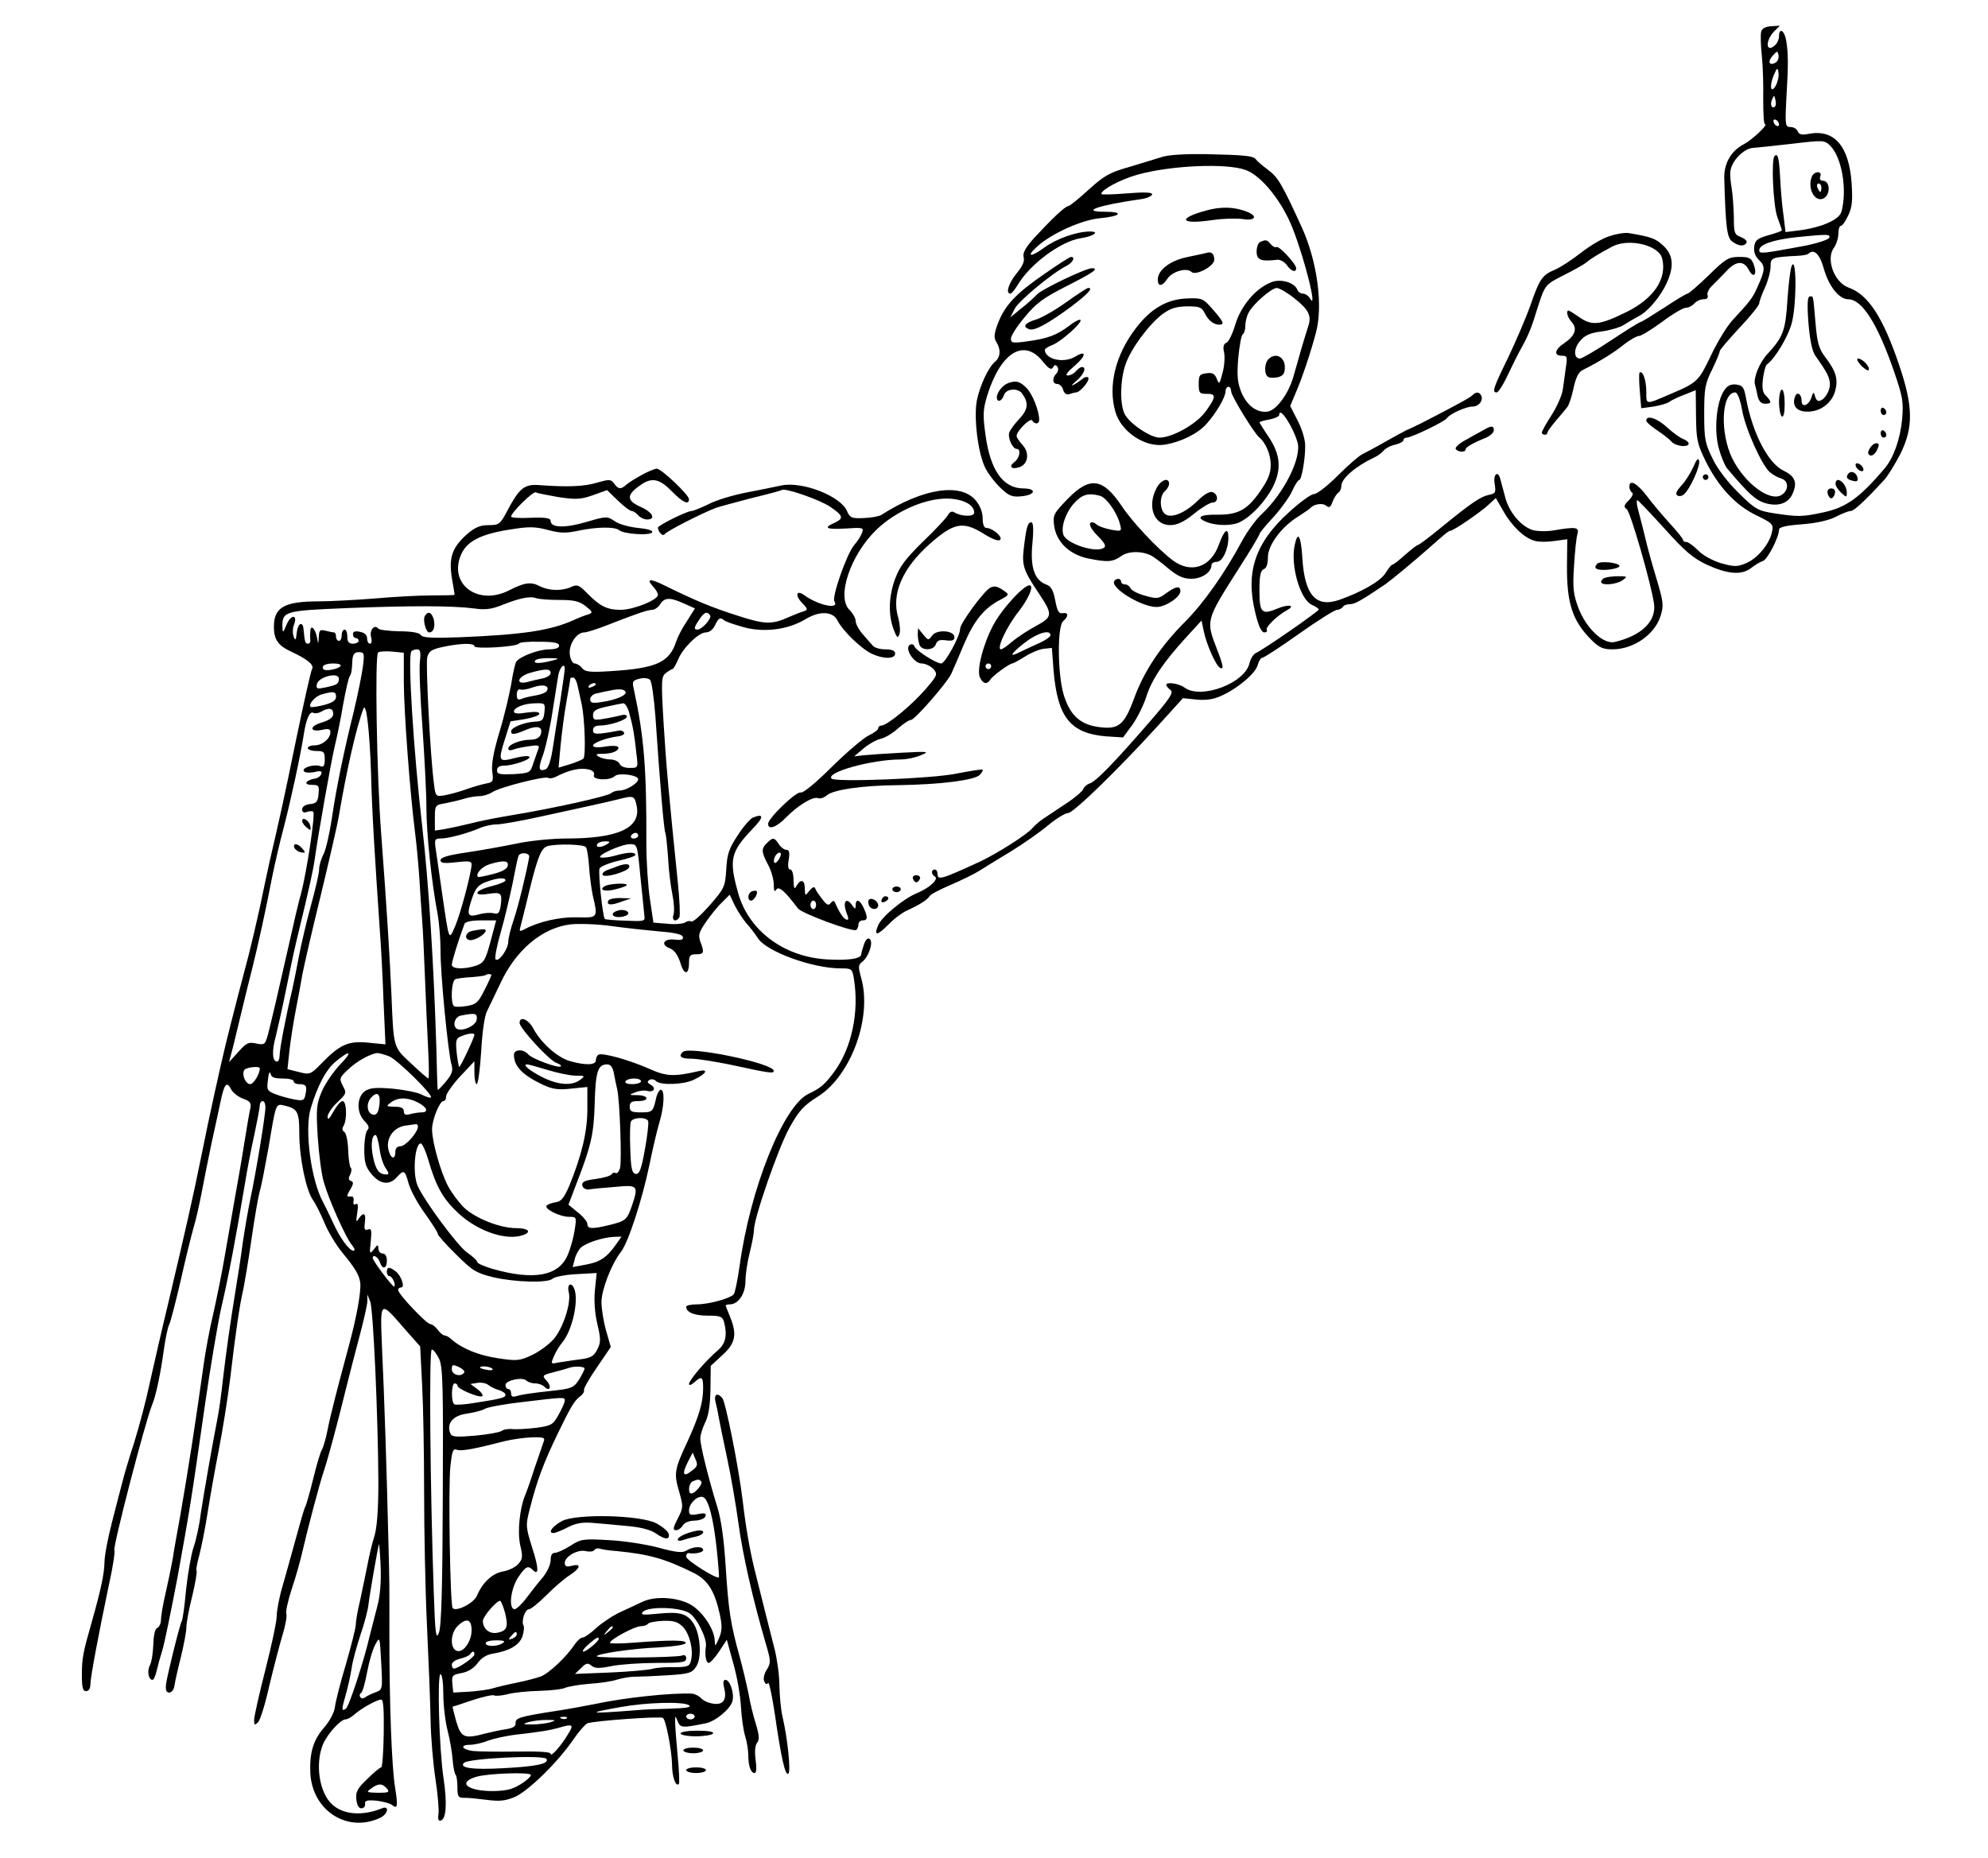
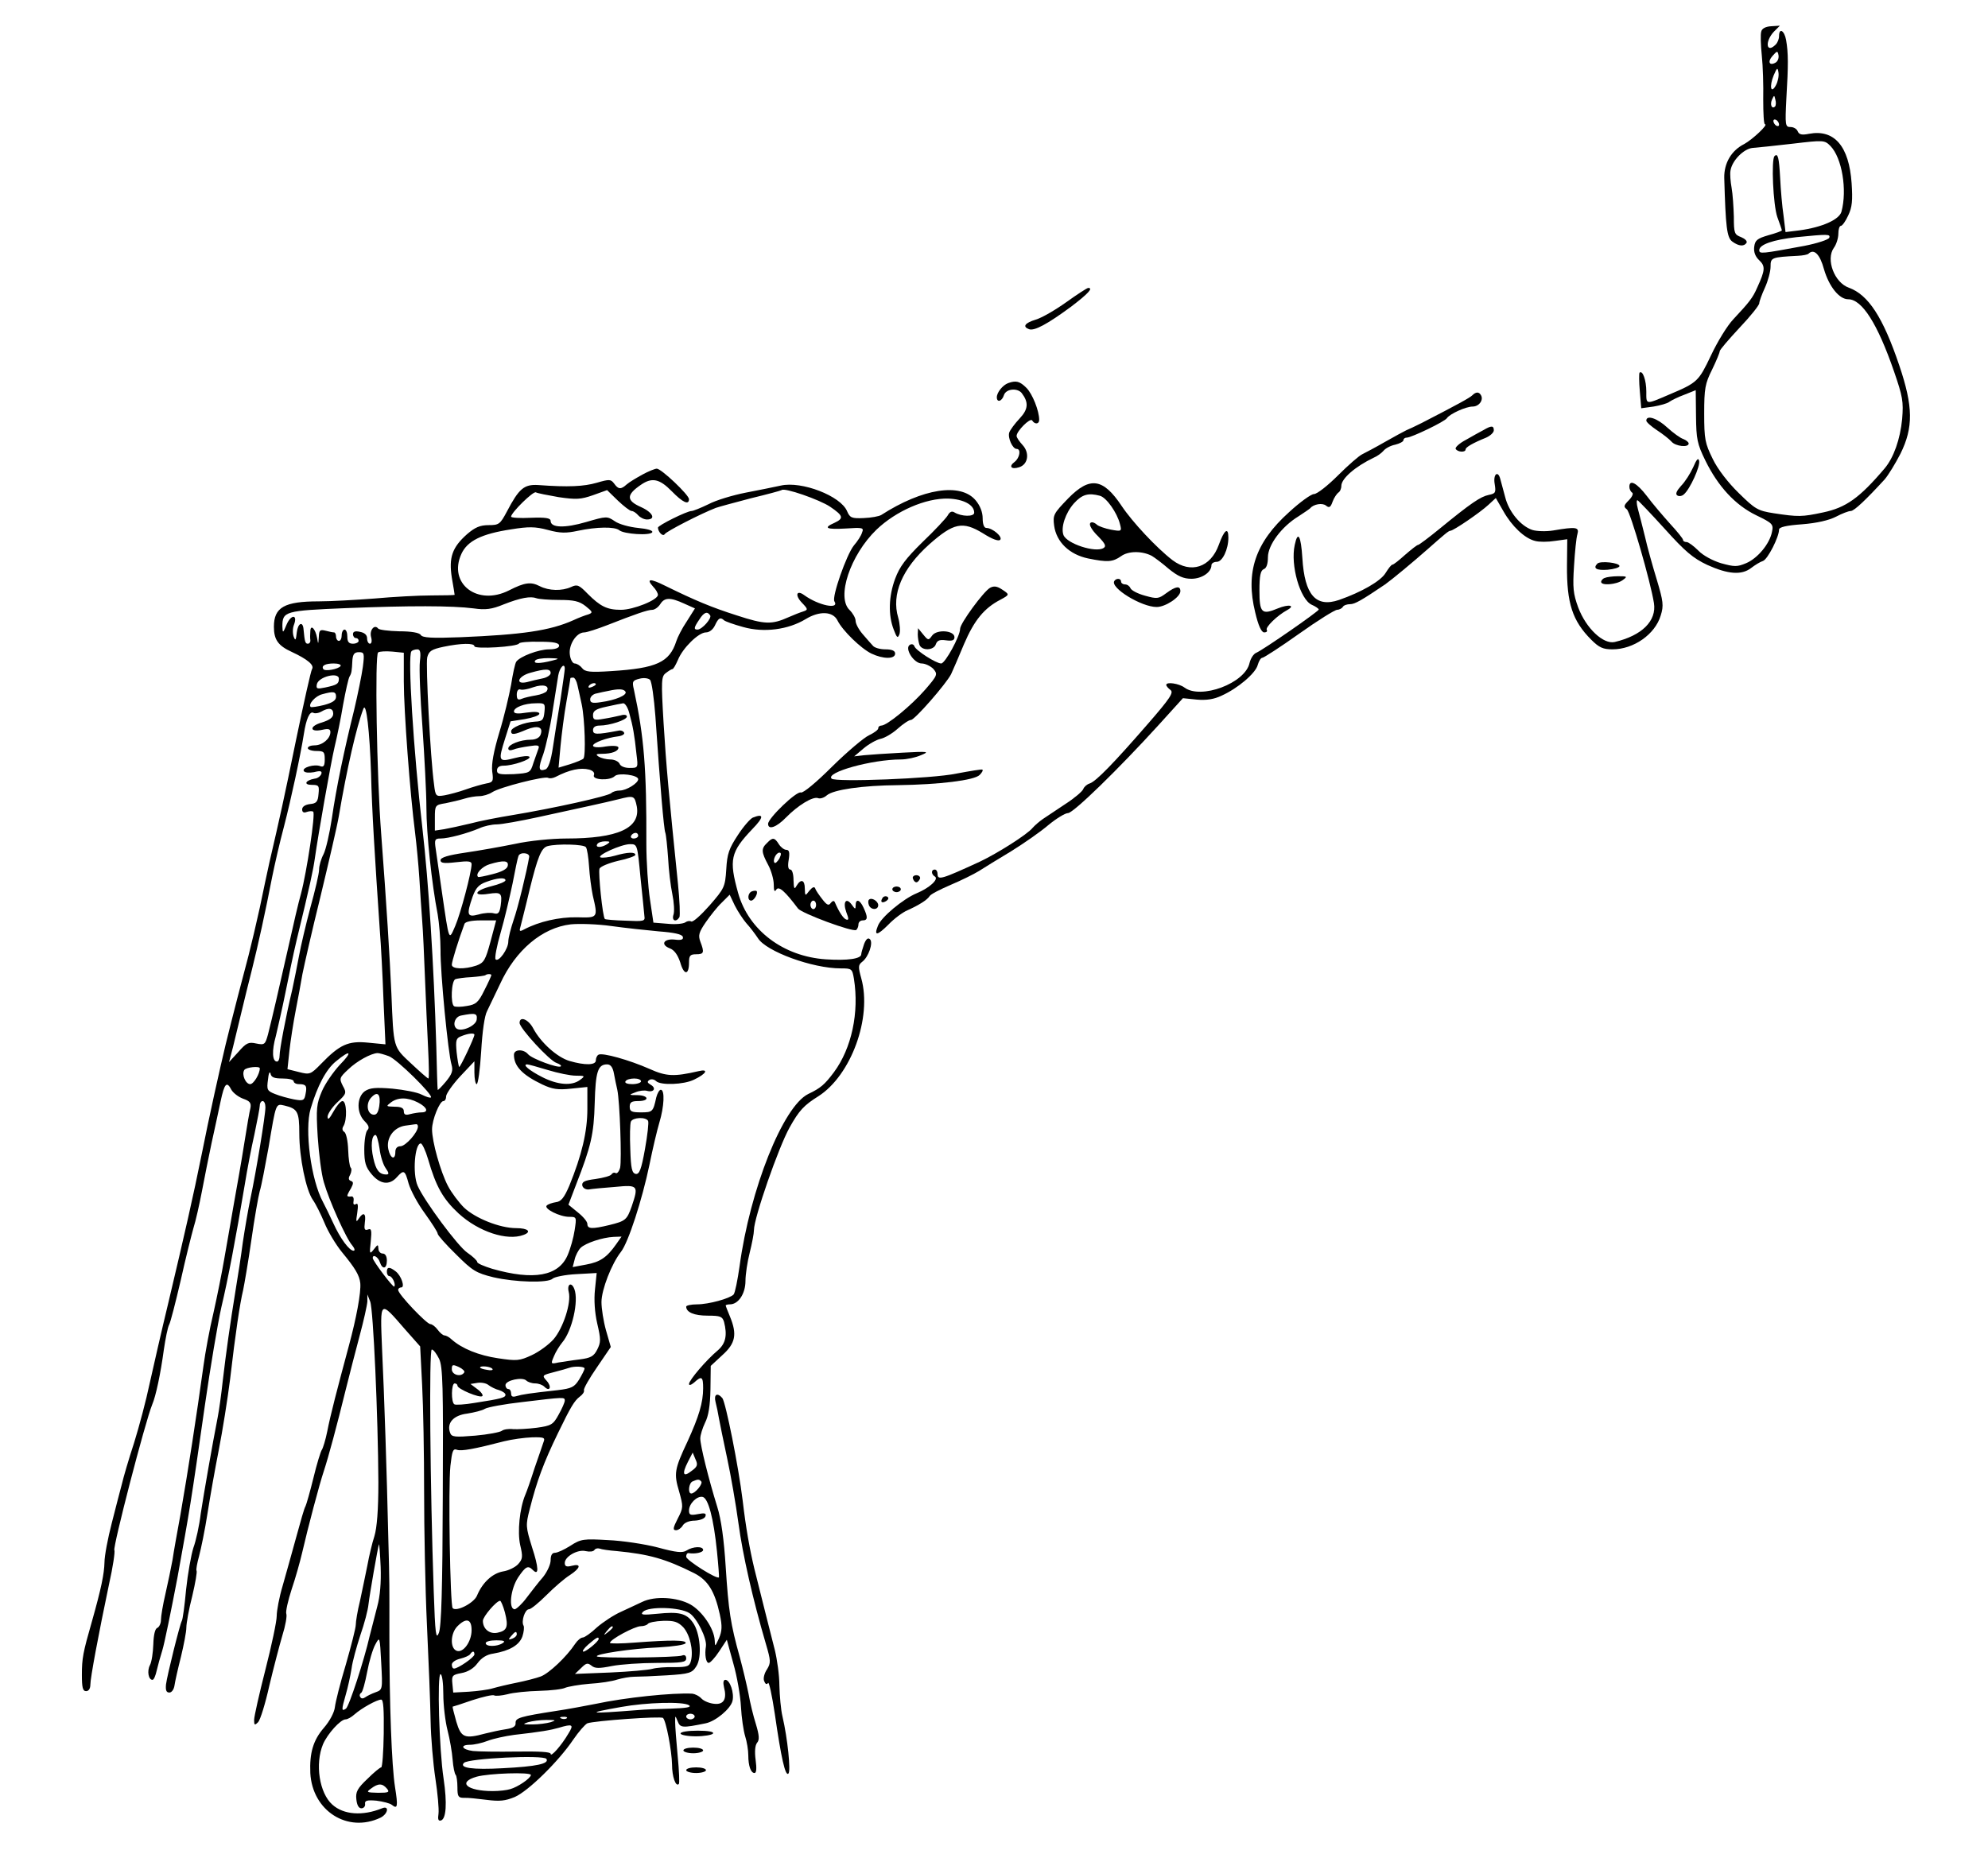
<svg xmlns="http://www.w3.org/2000/svg" version="1.0" width="938.667" height="877.333" viewBox="0 0 704 658">
  <path d="M623.7 11.2c-.3.9-.2 4.7.2 8.5.4 3.7.6 10.7.5 15.5 0 4.9.2 8.8.6 8.8 1.4 0-4.4 5.4-7.3 7-4.6 2.3-7.2 6.8-7.1 12 .5 17.4.9 21.2 2.9 22.6 2.2 1.6 4.1 1.8 5 .4.3-.6-.5-1.4-1.9-2-2.4-.9-2.6-1.4-2.6-7.2-.1-3.5-.4-8.1-.8-10.3-.4-2.2-.6-4.9-.4-6 .5-3.6 4.7-7.8 7.8-8.1 1.6-.1 8-.8 14.2-1.5 11-1.3 11.3-1.3 13.4.8 4.1 4.2 6 15.6 3.9 23.3-.8 2.8-6.8 5.5-14.9 6.6l-4.9.6-.7-5.8c-.5-3.3-1-9.2-1.2-13.3-.4-7.3-.8-9-2-7.8-1.2 1.2-.5 17.3 1 21.6.9 2.4 1.6 4.5 1.6 4.7 0 .2-2.1 1-4.7 1.7-4.1 1.2-4.8 1.8-5.1 4.2-.2 1.8.4 3.4 1.8 4.7 2.2 2.1 2.1 3.5-.7 9.6-1.6 3.7-2.8 5.2-8.5 11.3-2.1 2.2-5.6 7.9-7.9 12.8-4.4 9.2-4.7 9.6-14.9 13.9-8.4 3.6-8 3.6-8-1.1 0-4-1.3-7.7-2.4-6.7-.2.3-.2 3.2.1 6.6l.5 6 4.4-.6c2.3-.4 4.9-1.1 5.6-1.7.7-.5 3.1-1.7 5.3-2.5l4-1.6.1 9.2c.1 8.1.4 9.8 3.3 15.7 4.5 9.2 10.6 15.8 18 19.4 5.8 2.8 6.2 3.2 5.6 5.9-.8 4.2-5.1 9.4-9.2 11.1-3.1 1.3-4.1 1.3-8.8 0-3-.9-6.5-2.8-8.1-4.5-1.6-1.6-3.5-3-4.1-3-.7 0-1.3-.3-1.3-.8 0-.4-2.1-3-4.6-5.7-2.5-2.8-6.2-7.1-8.2-9.8-3.6-4.7-6.2-6-6.2-3.3 0 .8.4 1.7 1 2.1.5.3 0 1.5-1.2 2.7-1.8 1.8-1.9 2.3-.7 3.2 1.3 1 8.4 25.6 9.6 33.2 1 6.3-4.2 11.5-13.9 13.8-4 .9-10.1-4.8-12.9-12.2-1.8-4.9-2-7-1.5-14.7.3-5 .8-10 1.2-11.3.7-2.5-.4-2.7-8.6-1.3-2.5.4-5.8.3-7.4-.2-4.1-1.4-8.3-6.4-9.6-11.7-.7-2.5-1.4-5.3-1.7-6.3-.8-3.2-2.6-1.8-2 1.7.5 3.1.3 3.4-2.1 3.9-2.9.6-6.3 2.9-17.3 11.9-3.9 3.2-7.4 5.8-7.7 5.8-.4 0-2.4 1.6-4.6 3.5-2.1 1.9-4.1 3.5-4.5 3.5-.4 0-1.4 1.3-2.4 2.9-1.7 2.9-8.5 6.8-16.5 9.6-8.2 2.8-12.2-1.7-13-14.8-.5-8-1.6-9.9-2.7-4.7-1.6 7.2 1.9 19.3 6 21.2 1.4.6 2.5 1.4 2.5 1.7-.1.7-19.7 14.3-22.1 15.3-1 .4-2 2-2.4 3.6-1.5 7.2-17.3 13.1-23.1 8.7-1.9-1.4-6.4-2.1-6.4-.9 0 .4.7 1.2 1.5 1.8 1.2.9-.1 2.9-8.1 12.1-11.9 13.7-18.3 20.3-20.5 21-1 .3-2 1.2-2.3 2-.3.8-3.1 3.2-6.2 5.2-3.1 2.1-6.7 4.5-8.1 5.4-1.3.9-2.9 2.3-3.6 3.1-1.8 2.3-12.4 9-18.7 12-13.7 6.3-15 6.7-15 4.3 0-.8-.4-1.5-1-1.5-1.3 0-1.3 1.7.1 2.5 1.4.9-1.9 4-6.5 5.9-4.8 2-12.6 8.5-13.7 11.5-1.5 3.7-.3 3.6 3.7-.4 2-2.1 5.1-4.4 6.8-5.1 4.2-1.9 7-3.7 7.8-5 .4-.7 3.8-2.4 7.5-4 3.8-1.6 8.2-3.8 10-4.9 1.7-1.1 6.9-4.3 11.4-7 4.5-2.8 10.4-6.9 13.2-9.3 2.8-2.3 5.9-4.2 6.9-4.2 1.9 0 17.9-15.6 32-31.1l8.7-9.6 4.9.5c3.4.3 6.1-.1 8.8-1.4 5.8-2.6 12.1-8 12.8-10.9.4-1.4 1.1-2.5 1.6-2.5s6.4-3.8 13-8.5 12.7-8.5 13.5-8.5c.7 0 1.7-.5 2-1 .3-.6 1.5-1 2.6-1 1.7 0 4.1-1.4 12.4-7 2.4-1.7 10-8 15.2-12.6 6-5.3 7.3-6.4 7.9-6.4 1.1 0 10.6-6.5 13.5-9.2l2.6-2.4 2.7 4.7c3 5.3 7.5 9.6 11.2 10.5 1.4.4 4.5.4 7 0l4.4-.6-.1 9.3c-.1 13.3 1.9 19.6 8.6 26.3 2.8 2.8 4.2 3.4 7.5 3.4 7.5 0 15.1-5.3 17.1-12 1.1-3.5.9-5-1.4-12.7-1.5-4.9-3.4-11.7-4.2-15.3-.9-3.6-2-8-2.5-9.8-.5-1.8-.5-3.2-.1-3 .4.2 4.7 4.7 9.6 10.1 7.2 8 10 10.4 15.1 12.8 7.3 3.3 12.1 3.7 15.5 1.1 1.3-1 3.2-2.2 4.2-2.5 1.7-.6 5.7-8.5 5.7-11.1 0-.9 2.6-1.5 8.2-1.9 5.1-.4 9.5-1.4 12-2.7 2.1-1.1 4.4-2 5.2-2 1.2 0 5.5-4.1 12-11.2 1.3-1.5 3.8-5.6 5.6-9.1 4.6-9.3 4.5-16.7-.4-31.2-5.8-17.2-11-25.1-17.9-27.6-5.1-1.8-8.2-10-5.3-14.1.9-1.2 1.6-3.5 1.6-5 0-1.6.4-2.8.9-2.8s1.7-1.7 2.6-3.7c1.4-2.9 1.6-5.3 1.2-11.4-.9-13.1-6.1-19.2-15.1-17.5-2.5.5-3.5.3-4-.9-.3-.8-1.4-1.5-2.5-1.5-1.9 0-2-.5-1.5-10.3.7-11.7.7-15.9-.1-20.5-.6-3.4-2.5-4.5-2.5-1.4 0 1-.5 2.3-1.2 3-3.3 3.3-3.9-1-.7-4.5l2.2-2.2-3.1.2c-1.9.1-3.3.8-3.5 1.9zm5.2 10.9c-2.3 1.4-3.1-.2-1.2-2.3 1.6-1.8 1.8-1.9 2.1-.3.2 1-.2 2.1-.9 2.6zm0 8.1c-1.8 3.3-2.4.4-.8-3.5 1.2-2.8 1.4-2.9 1.7-1 .2 1.2-.2 3.2-.9 4.5zm-.3 7.5c-1.1 1.1-1.9-.6-1.1-2.4.8-1.7.8-1.7 1.2 0 .3 1 .2 2.1-.1 2.4zm1.4 6.4c0 .6-.4.7-1 .4-.5-.3-1-1.1-1-1.6 0-.6.5-.7 1-.4.6.3 1 1.1 1 1.6zm17.8 40.1c-.3.7-4.3 2-8.9 2.9-15.1 2.8-15.9 2.9-15.9 1.5 0-2 5-3.7 13.2-4.6 11.2-1.1 12-1.1 11.6.2zm-1.9 11.1c1.8 6.2 5.4 10.7 8.6 10.7 4.9 0 10.4 8.7 16.2 25.5 3.1 9 3.4 10.7 2.9 16.9-.7 7.2-3 13.7-6.2 17.5-8.9 10.5-13.7 13.9-21.8 15.6-7.5 1.6-8.8 1.6-17.4.3-5.8-.9-6.7-1.5-12.5-7.2-3.7-3.6-7.5-8.5-9.2-12.1-2.7-5.5-3-6.9-3-16 0-8.9.3-10.6 2.8-15.6 1.5-3.1 2.7-6 2.7-6.5s3.2-4.2 7-8.3c3.9-4.1 7-8 7-8.7 0-.6.9-3.1 2-5.5s2-5.8 2-7.4c0-3.3.2-3.4 9.7-3.9 1.8-.1 3.5-.4 3.8-.8 1.9-1.8 4 .3 5.4 5.5z" />
-   <path d="M634.6 93.9c-.5.7-1.2 6.2-1.6 12-.7 11.3-1.5 13.4-7.2 19.6-2.8 3-5 8.6-4.3 10.8.2.7.6 2.4.9 3.9.4 1.9 1.3 2.8 2.6 2.8 2.4 0 2.5-.6.4-2.8-1.2-1.1-1.5-2.7-1.1-6 .3-2.4.9-4.7 1.4-5.1 2.7-1.9 7.3-9.4 8.7-14.3 1.8-6 1.9-23.6.2-20.9zm5.8 20.3c.5 6.1 1.3 10.1 2.4 11.7 4.3 6.1 5.2 7.8 5.2 10.3 0 2.6-2.2 5.8-4 5.8-.5 0-1.1-.8-1.3-1.8-.4-1.5-.6-1.4-1.2.5-.9 2.9-3.5 3.9-3.5 1.3 0-2.4-1.6-3.5-2.3-1.6-1.2 3.1.4 5.3 4 5.4 4.7.2 9-2.9 10.2-7.4 1.1-4.1.3-6.9-3.6-12-2.2-2.9-2.8-5-3.4-12.2-.9-10.3-.7-9.2-2-9.2-.8 0-1 2.6-.5 9.2zm18.7 15.3c1.3 1.3 2.5 2 2.7 1.5.4-1.2-2.3-4-3.8-4-.7 0-.2 1.1 1.1 2.5zm-48.6 8.9c-2.7 4.1-3.6 14.1-1.8 20.5.8 2.9 2.1 6 2.9 7 7.7 9.1 10 11.2 13.5 12.3 4.8 1.4 8.5 0 9.9-3.8 1.5-3.7.5-5.8-3.4-7.7-5.5-2.6-11-13.3-13.3-25.7-.7-3.9-1.2-4.5-3.5-4.8-2-.2-3.1.4-4.3 2.2zm6.4 6.7c1.1 6.6 6.9 19.5 9.8 22.1 1 .9 2.8 1.9 4.1 2.3 2.7.8 2.7 4.2.1 5.8-4.1 2.6-13.1-4.1-17.5-13-4.4-9.1-3.8-23.3 1.1-23.3.8 0 1.7 2.4 2.4 6.1zm13.1-2.7c0 2.5.5 4.8 1 5.1.6.4 1-1.3 1-4.4 0-2.8-.4-5.1-1-5.1-.5 0-1 2-1 4.4zm36 3c0 .9.5 1.6 1 1.6.6 0 1-.4 1-.9 0-.6-.4-1.3-1-1.6-.5-.3-1 .1-1 .9zm0 8c0 .9.5 1.6 1 1.6.6 0 1-.4 1-.9 0-.6-.4-1.3-1-1.6-.5-.3-1 .1-1 .9zm-3.9 5.5c-.8 1.4-.7 2 .2 2.4.7.3 1.8-.6 2.4-1.9.9-1.9.8-2.4-.3-2.4-.7 0-1.8.9-2.3 1.9zm-4.9 6.2c.2.7 1 1.5 1.7 1.7.8.3 1.2-.1.9-.9-.2-.7-1-1.5-1.7-1.7-.8-.3-1.2.1-.9.9zm-2.5 2.5c-1.2 1.3-.8 2.2 1.4 2.7 1.5.4 1.9.1 1.7-1-.3-1.8-2.1-2.7-3.1-1.7zm-4.7 3.7c0 .8.9 2.2 2 3.2 1.9 1.8 2 1.7 2-.1 0-2-1.7-4.4-3.2-4.4-.4 0-.8.6-.8 1.3zm-2.8 3.4c.2 1 .8 1.8 1.3 1.8s1.1-.8 1.3-1.8c.2-1-.3-1.7-1.3-1.7s-1.5.7-1.3 1.7zM411.5 55.6c-2.2.7-7.5 2.3-11.8 3.6-6.8 1.9-8.8 3.1-14.2 8-3.5 3.2-6.7 5.8-7.2 5.8-1.1 0-6 4.7-12.1 11.3-3.1 3.5-4.1 5.3-3.7 6.8.4 1.3-.3 3.1-2.4 5.6-2.9 3.5-4.1 7.3-2.3 7.3.4 0 1.6-1.4 2.6-3.1 4.3-7.3 15.2-15.4 22.2-16.5 4.6-.7 7.1-2.4 3.4-2.4-4.7 0-11.8 2.5-16.2 5.7-4.9 3.6-6.6 3.3-2.5-.4 5.1-4.6 15.7-9.4 22.2-10 7.5-.7 8.7-2.3 1.8-2.3-9 0-2.5-2.3 13-4.5 2-.3 3.7-1.1 3.7-1.7 0-.7-2.9-.8-9-.3-4.9.4-9 .5-9 .2 0-1.5 6.7-5.1 12.7-6.8 11.7-3.3 31.5-4.2 38.4-1.7 5.6 2 13 11.2 16.7 20.8 4.4 11.2 8.9 29.6 6.1 24.7-.5-.9-1.7-1.7-2.5-1.7s-1.7-.6-2-1.4c-1-2.6-6-4-9.3-2.6-5.5 2.2-10.6 8.3-12.6 14.8-1 3.4-2.4 6.3-3.2 6.6-1 .4-1.3 1.5-.8 3.5.3 1.6.1 4.9-.6 7.3-1 3.9-1.2 4.1-2 2-.7-1.8-1.5-2.3-3.6-2-2.5.3-2.8.7-2.8 3.8 0 3.2.3 3.5 2.8 3.5 3.5-.1 3.4 1.1-.4 6.3-3.2 4.4-11.7 9.2-16.3 9.2-3.3 0-10.9-5.2-12.4-8.5-1.7-3.6-1.5-12.1.4-17.5 1.9-5.5 8.1-13.9 13-17.7 2.9-2.1 4.8-2.7 8.7-2.8 4.4 0 5.3.3 6.3 2.4 1.3 2.6 3.2 4.1 5.2 4.1s1.4-1.2-2.4-5.5c-3.3-3.8-3.8-4-8.8-3.8-7.3.2-13.1 3.6-18.4 10.6-7.2 9.4-9.9 20.4-7.2 29.6 2 7 10.5 12.7 17.4 11.6 5.7-.9 11.6-3.8 14.7-7.2 3.4-3.7 6.9-9.6 6.9-11.7 0-.9.5-1.6 1-1.6.6 0 1 .8 1 1.7 0 1.5 8.2 14.9 10 16.3 2.2 1.8 4 6 4 9.6 0 3.1-.9 5.3-3.8 9.5-4.6 6.6-7.9 8.3-15.4 8.2-6.1-.1-7.5 1.1-3.2 2.7 3.4 1.3 9.1 1.3 11.7-.2 4.1-2.1 8.8-7.3 11.4-12.2 3.2-6.4 2.8-11.6-1.6-18.1-1.7-2.5-3.1-4.8-3.1-4.9 0-.2 1.6-.7 3.5-1 1.9-.4 3.5-1.1 3.5-1.6 0-3.3 4.8 3.9 6.5 9.7 1.5 5.4-4.8 18-12.6 25.3-2.1 1.9-5.2 6.2-7 9.5-6.1 11.4-13.6 22.1-20.3 28.8-8.6 8.6-14.5 17.5-18 27.1-3.5 9.5-5.5 11.1-12.6 10.1-6.6-.9-10.2-4.3-12.4-11.7-2.1-7.5-2.2-24-.1-25.8 2-1.7 1.9-3.2-.2-2.8-1.4.2-1.9-.8-2.6-4.5-.7-3.7-1.5-5.1-3.3-5.7-4.1-1.6-5.6-6.1-4.8-14.5.5-5.3.3-7.5-.4-7.5-1.3 0-1.8 1.9-2.7 9.7-.6 5.6 0 7.5 5.4 15.5 5 7.5 4.9 8.3-1 11.5-2.8 1.5-6.6 4-8.4 5.5-1.8 1.6-3.6 2.8-4 2.8-1.8 0 2-8.1 6.3-13.5 3.1-4 5.2-8.4 4.1-9.1-1.6-1-9.9 7.9-13.2 14.1-3.6 6.8-6 16.2-4.6 18.6 1.1 2.2 2.5 2.4 3.6.6.8-1.3 6.8-5.7 7.8-5.7.3 0 2.3-1.1 4.4-2.4 2-1.3 5.1-2.6 6.7-2.8l2.9-.3.6 8c1.4 16.5 5.9 22.2 18.4 23.3l6.2.4 3.4-4.6c1.8-2.6 4-7.1 4.9-10 1.9-5.9 5.8-11.8 14-20.8l5.5-6 .8 3.8c.9 4.5 4.2 12 5.7 12.9 1.5.9 1.2-.8-.9-6.2-4.1-10.7-4.3-10.2 7.7-29.1 4-6.2 7.2-11.6 7.2-12 0-.4 2.3-3.2 5.1-6.2 2.7-3 5.7-7.2 6.6-9.3.9-2 2-3.7 2.4-3.7.8 0 2.2-7.5 2.1-12.3 0-2-1.2-6-2.7-8.8l-2.6-5.1 2.1-5c2.2-5.1 5.1-13.8 7-20.9 2.6-9.6.5-25.3-5-37.4-7-15.3-8.4-17.7-11.9-20.3-2-1.5-3.9-3.1-4.3-3.7-.9-1.3-3.8-1.6-17.8-1.9-7.1-.1-13 .2-15.5 1zm46.8 50c5.2 4.1 6.3 6.3 4.9 10.2-.5 1.5-1.6 5.2-2.5 8.2-.8 3-2.1 7.3-2.7 9.5-1.8 6.2-6.1 11.9-9.2 12.3-3.8.5-7.4-2.3-9.3-7.1-1.3-3.3-1.5-5.8-1-11.9.4-4.3 1.1-8.1 1.6-8.4.5-.3.9-1.6.9-3s.5-3.5 1.2-4.7c1.6-3.1 8-8.6 9.9-8.7.9 0 3.7 1.6 6.2 3.6zM372 225c0 .6-2.1 2-4.7 3.1-2.7 1.2-5.6 2.6-6.6 3.1-3.6 1.8-2.6.2 2.1-3.5 4.5-3.5 9.2-4.9 9.2-2.7zm-21 11c0 .5-.4 1-1 1-.5 0-1-.5-1-1 0-.6.5-1 1-1 .6 0 1 .4 1 1z" />
-   <path d="M449.2 127.2c-1.5 1.5-1.6 5.5-.1 6.3.5.4 2.1.4 3.5.1 1.8-.5 2.4-1.3 2.4-3.5 0-3.7-3.3-5.4-5.8-2.9zm192.4-64.6c-1.6 4 .9 8.9 3.9 7.8 2.8-1.1 2.8-6.4-.1-6.4-.8 0-1.1-.6-.8-1.5.4-.9 0-1.5-.9-1.5-.8 0-1.8.7-2.1 1.6zm3.4 3.9c0 .8-.2 1.5-.4 1.5s-.6-.7-1-1.5c-.3-.8-.1-1.5.4-1.5.6 0 1 .7 1 1.5zm-218 8.1c-10.2 2.8-9 5 2 3.4 3.9-.6 8.9-.7 11.1-.4 4.4.7 5.5-1 1.5-2.6-4.7-1.8-9.2-1.9-14.6-.4zm143.1 9c-2.5.7-7 3.4-10.2 5.9-3.2 2.5-7.3 5.2-9.2 6-4.6 1.9-5.5 3.3-8.8 12.8-1.6 4.5-5.2 12.8-7.9 18.5-5.2 10.6-5.7 12.2-4 12.2.6 0 2.4-2.8 4-6.3 1.6-3.4 3.8-7.8 4.9-9.7 2.4-4.4 3.5-7 5.6-14 2.6-8.1 2.7-8.2 9.2-11.5 3.4-1.7 7-3.7 8-4.5 1.8-1.5 4.6-3.2 9.3-5.7 5.8-3 16.4-.5 17.6 4.2 1.8 7.1-2.8 14.1-12.4 18.9-9.5 4.7-12.3 5.1-16.7 2.1-2-1.4-3.8-2.5-4-2.5-1.1 0-.4 2.5 1.1 4.1 2.1 2.3 1.1 4.9-2.6 7.4-3.5 2.3-3.9 4.5-.9 4.5 1.9 0 2 .4 1.4 4.2-.3 2.4-.8 5.9-1.1 7.9-.3 2-2.1 6.1-4 9-1.9 2.9-3.4 5.7-3.4 6.1 0 1 2 1.1 2 0 0-.4 1.4-2.3 3-4.2 1.6-1.9 3.5-4.1 4-4.8.6-.7 1.6-3.7 2.2-6.6.8-3.8 1.8-5.8 3.2-6.5 6-3 11.3-6.3 14.7-9.1 2.1-1.6 4.5-3 5.3-3 .8 0 4.5-2.3 8.2-5 3.7-2.8 7.5-5 8.4-5 1 0 2.3-.7 3-1.5.7-.8 2.1-1.5 3.2-1.5 1.3 0 1.8-.5 1.5-1.4-.3-.7.4-2.3 1.6-3.4 1.2-1.2 3.5-3.5 5-5.1 3.5-3.8 6.2-3.9 8-.5 1.7 3.3 3.1 1.6 1.7-2-.8-2.2-1.6-2.6-5.1-2.6-3.7 0-4.8.6-10.8 6.5-3.7 3.6-7.1 6.5-7.5 6.5-.4 0-4.1 2.2-8.3 5-4.2 2.7-7.9 5-8.2 5-.4 0-5.1 2.9-10.5 6.5s-10.4 6.5-11.1 6.5c-2.3 0-2.3-3.6.1-6.3 1.7-2 3.6-2.8 7.6-3.3 2.9-.4 6.4-1.4 7.8-2.3 1.4-.9 3.8-2.3 5.3-3.1 3.4-1.7 8.2-7.5 10.2-12.4 2.4-5.6 1.9-9.4-1.5-12.6-2.7-2.5-4.2-3.1-12-4.4-1.4-.3-4.5.2-6.9 1zm-123.8 2.1c-.7.2-1.3 1.8-1.3 3.4 0 3 1.5 3.6 7.3 2.9 1.1-.1 2.6.8 3.4 1.9 1.5 2.2 3.3 2.8 3.3 1.1 0-1.5-6.1-8.1-7-7.5-.4.3-1.3-.2-2-1-1.3-1.6-1.7-1.7-3.7-.8zm-18.8 3.8c-.5.2-3.6.8-6.8 1.5-6.2 1.2-10.7 4.6-10.7 8 0 2.7 1.6 2.5 3.5-.4 1.7-2.5 6.8-3.9 8.4-2.3 1.5 1.5 8.1-2 8.1-4.3 0-2-.9-2.9-2.5-2.5zM369.9 97c-10.2 7-14 11.1-16.5 17.5-1.4 3.7-1.5 5.1-.6 6.6 1.7 2.6 1.5 5.4-.4 7-2.3 1.9-5.2 8-6.4 13.4-1.3 5.9.3 19.3 3 24.4 1 2 3.4 5.1 5.3 6.9 2.9 2.8 4.1 3.3 7.2 3 5.2-.4 5.9-2.8.8-2.8-7.1-.1-11.6-6.4-13.3-18.9-1-7.2-.9-9 .6-14 4.7-15.1 12.8-20.3 19.4-12.4 2.3 2.9 3.3 3.5 3.9 2.4.6-1 1-1 1.6-.1.4.6.2 1.7-.4 2.3-1.6 1.6-1.4 3.7.3 3.7.8 0 1.8.9 2.1 2.1.4 1.3 1.2 1.8 2.2 1.5.8-.3 1.9-.6 2.3-.6 1.5 0 5-4.2 4.4-5.2-.3-.5-1.3-.3-2.2.5-1 .8-2.4 1.7-3.2 2.1-.8.4-.3-.3 1.3-1.6 2.6-2.3 3.6-4.8 1.8-4.8-.5 0-1.4.7-2.1 1.5-.7.8-2 1.5-2.9 1.5-1 0-.2-1.2 2.4-3.4 4.2-3.6 4.4-5.8.3-3.3-4.1 2.5-10.7 1-10.8-2.4 0-.4 1.3-1.2 2.9-1.8 3.2-1.4 10.6-8 9.7-8.8-.3-.3-2.1.6-4 2.1-4.4 3.3-7.5 4.5-14.8 5.5-5.2.7-5.8.6-5.8-1 0-1 2.2-4.4 4.9-7.6 3.9-4.8 6.6-6.8 14.5-10.8 9.7-4.9 12-6.5 9.3-6.5-2.3 0-18.1 7.6-19.6 9.4-.8.9-3.2 3.1-5.4 4.8l-3.9 3.2 1.5-3c1.4-2.8 13.3-12.7 18.5-15.3 2.1-1.1 3.1-3.1 1.5-3.1-.5 0-4.7 2.7-9.4 6z" />
  <path d="M377.5 107.1c-3.8 2.7-8.6 5.5-10.7 6.1-3.9 1.2-4.8 2.5-2.4 3.4 1.9.7 6.5-1.8 14.8-7.9 6.2-4.7 8.1-6.8 6.1-6.7-.5.1-3.9 2.3-7.8 5.1zM357 135.7c-1.9.7-4 3.3-4 5 0 2 1.8 1.5 2.5-.7.7-2.3 4.7-2.7 6.3-.8 2.5 3.3 2.4 5.7-.7 9-1.7 1.8-3.4 4.1-3.7 5-.6 1.9 1.2 5.8 2.6 5.8 1.7 0 1.1 3.2-.7 4.6-2.2 1.6-1.2 2.8 1.6 1.9 3.2-1 3.8-5.1 1.2-7.9-1.1-1.2-2.1-2.6-2.1-3.2 0-1.7 4.8-6.5 5.5-5.5.9 1.5 2.5 1.4 2.5-.2 0-3.2-2.4-9.2-4.5-11.3-2.4-2.4-3.7-2.7-6.5-1.7zm164.4 4.3c-.9.9-5.1 3.2-17.9 9.8-2.2 1.1-4.7 2.3-5.5 2.6-.8.4-4.2 2.2-7.5 4.1-3.3 1.9-6.9 3.8-8.1 4.4-1.1.5-5 3.9-8.6 7.5-3.6 3.6-7.4 6.6-8.5 6.6-1 0-5 2.9-8.8 6.4-12 10.8-15.5 21.3-12 35.5 1.1 4.7 2.2 7.1 3.2 7.1.8 0 1.2-.4.9-.9-.6-.9 3.7-5.1 7.2-7 3.1-1.7.6-2.2-3.3-.6-5.7 2.4-6.5 1.6-6.5-6.4 0-5.2.4-7 1.5-7.5 1-.3 1.5-1.9 1.5-4.2 0-4.4 4.9-10.9 10.8-14.5 2-1.3 3.9-2.6 4.2-2.9 1.1-1.4 4.3-2 5.6-.9 1.1.9 1.6.6 2.3-1.4.5-1.4 1.5-2.8 2-3.2.6-.3 1.1-1.4 1.1-2.4 0-2.6 5-6.9 11.5-10 1.2-.5 2.7-1.6 3.4-2.4.7-.9 2.6-1.9 4.2-2.2 1.6-.4 2.9-1.1 2.9-1.6s.5-.9 1.2-.9c1.6 0 13.5-5.7 14.2-6.9 1-1.5 6.7-4.1 9.1-4.1 2.3 0 4-2.4 2.9-4.1-.7-1.2-1.8-1.1-3 .1zm61.6 9c0 .5 1.7 2 3.8 3.4 2 1.3 4.3 3.1 5.1 4 1.4 1.7 6.1 2.2 6.1.7 0-.5-.9-1.2-1.9-1.6-1-.3-3.5-2.1-5.6-4-3.5-3.3-7.5-4.7-7.5-2.5zm-57.6 3.3c-1.2.6-4 2.2-6.3 3.5-2.3 1.2-3.9 2.7-3.6 3.2.7 1.2 3.5 1.3 3.5.2 0-.8 2.6-2.3 7.3-4.2 1.5-.7 2.7-1.8 2.7-2.6 0-1.7-.9-1.7-3.6-.1zm74.2 13.2c-1 2.2-2.9 5.2-4.3 6.6-1.6 1.8-2.1 2.9-1.3 3.4.6.4 1.7.2 2.3-.4 2.1-1.7 5.9-10 5.4-11.9-.3-1.2-.9-.5-2.1 2.3zm-372.1 2.6c-2.2 1.2-4.7 2.7-5.6 3.5-2 1.8-2.9 1.8-4.4-.3-1.2-1.6-1.7-1.6-6.2-.3s-10 1.6-20.7.8c-5-.3-6.8 1.2-11.1 9.4-2.4 4.5-2.8 4.8-6.5 4.8-3 0-4.8.8-7.6 3.2-5.3 4.7-6.5 8.3-5.4 15.4.6 3.3 1 6 1 6.1 0 .1-3.7.2-8.2.2-4.6 0-13.7.5-20.3 1.1-6.6.5-15.4 1-19.6 1-12.2 0-15.9 2.1-15.9 9 0 4.6 1.5 6.7 6.3 8.9 5.6 2.6 8.1 4.7 7.2 6.1-.4.6-2.9 11.8-5.6 24.8-4.5 22-5.7 27.3-9.5 43.7-.7 3.3-2.3 10.5-3.4 16-1.2 5.5-3 13.1-4 17-1.7 6.3-5.9 22.5-8.1 31.5-1.9 7.9-6 26.3-8.4 38.5-3.1 15.4-6.1 28.5-11.9 53-2.4 9.9-5.3 22.7-6.6 28.5-1.2 5.8-3.7 15.2-5.5 21-1.9 5.8-3.8 12.3-4.3 14.5-.6 2.2-2.2 8.4-3.6 13.9-1.4 5.4-2.6 11.7-2.6 14-.1 4-1.1 9.1-4.5 21.1-3.1 10.8-3.5 12.9-3.5 18.7 0 4.5.3 5.8 1.5 5.8.9 0 1.5-.9 1.5-2.3 0-2.4 2.9-17.9 6.6-35.5 1.4-6.2 2.2-11.7 1.9-12.1-.6-1.1 10.9-45.5 13.4-51.6 1.3-3 3-11.1 4.1-19.3.6-4.1 1.4-8.1 1.9-9 .5-.9 2.3-8 4.1-15.7 1.7-7.7 3.8-16 4.5-18.5.8-2.5 2.1-8.3 3-13 .9-4.7 2.4-12.3 3.4-17 1-4.7 2.5-11.3 3.2-14.8 1.4-6.6 2.2-7.4 3.9-4.1.7 1.1 2.5 2.5 4.2 3.1 2.3.8 2.8 1.5 2.5 3.2-.3 1.1-1.3 6.8-2.2 12.6-.9 5.8-2.6 15.4-3.7 21.5-1 6-2.6 14.8-3.4 19.5-.8 4.7-2.5 13.2-3.8 19-1.4 5.8-2.9 14.1-3.5 18.5-2.6 18.7-5.4 36.9-8.2 53-1.1 6-2.4 13.2-2.8 16-.5 2.7-1.6 8.1-2.5 12-.9 3.8-1.6 8-1.6 9.3 0 1.2-.6 2.5-1.3 2.8-.8.3-1.3 2.5-1.4 5.8-.1 3-.6 6.3-1.2 7.4-1.1 2.1-.5 5.2.9 5.2.5 0 1.1-1.5 1.5-3.3.4-1.7 1.3-5 2-7.2s3.1-13.9 5.4-26c4.3-23.8 4.6-25.3 9.7-61 1.9-13.2 4.5-28.7 5.8-34.5 2.4-10.1 5.1-24.4 8.3-43.5.8-5 2.3-12.9 3.4-17.7 1-4.8 1.9-9.4 1.9-10.2 0-.9.5-1.6 1-1.6.6 0 1 1 1 2.2 0 2.9-3.3 22.9-5.3 32.3-.8 3.8-2 10.8-2.7 15.5-.6 4.7-1.8 12.4-2.6 17.2-1.9 11.7-3.3 21.6-4.5 31.8-.5 4.7-1.3 10.5-1.8 13-1.9 9.7-4.9 26.9-6 34.1-.5 4.2-1.7 9.7-2.6 12.1-.8 2.5-2 9.2-2.6 14.9-.5 5.6-1.2 10.6-1.5 11-.7 1.2-5.2 19.3-5.6 22.5-.2 2.1.1 2.9 1.2 2.9.8 0 1.6-1.1 1.8-2.5.2-1.4 1.2-5.9 2.3-10.2 1-4.2 1.9-8.8 1.9-10.3s.9-6.6 2.1-11.2c1.1-4.7 1.8-8.7 1.5-9-.2-.3.2-2.6.9-5.1.7-2.6 2.1-9.4 3-15.2.9-5.8 2.7-15.9 4-22.5 1.3-6.6 3.1-17.9 4-25 1.9-16.4 3.5-27 4.6-31.5.4-1.9 1.8-9.9 2.9-17.6 1.1-7.8 2.5-15.7 3-17.5.6-1.9 1.9-8.8 3.1-15.4 2.7-16.1 2.5-15.6 5.7-14.9 4.6 1.1 5.2 2.2 5.2 9.8 0 8.7 2.4 20.2 4.8 23.6 1 1.4 2.8 5 4.1 8.1 1.2 3 4 7.7 6.2 10.4 4.7 5.7 6.2 8.2 6.5 11 .3 3.3-1.4 12.4-4 22-4.2 15.6-6.6 24.8-7.7 30.5-.6 3-1.5 5.9-1.9 6.5-.4.5-1.8 5-3 10-1.2 4.9-2.5 9.4-2.8 10-.4.5-1.8 5.5-3.3 11-1.5 5.5-3.7 13.3-4.8 17.2-1.2 4-2.1 8.8-2.1 10.7 0 1.9-1.8 10.4-4 19s-4 16.6-4 17.8c0 1.9.2 2 1.4.8.8-.8 2.6-6.7 4-13 1.5-6.3 3.6-14.3 4.6-17.7 1.1-3.5 1.7-6.9 1.4-7.7-.3-.7.6-4.7 1.9-8.7 1.4-4.1 3-9.9 3.7-12.9 2.1-9.1 6.1-24.2 7.7-29 1.7-5.2 4.5-15.6 7.8-29 1.3-5.2 3.5-13.8 4.9-19 1.4-5.2 2.6-10.6 2.7-12v-2.5l1 2.5c1.1 2.7 2.8 40.8 2.9 64.1 0 9.7-.5 16-1.4 19-.8 2.4-1.9 7.1-2.5 10.4-.7 3.3-1.8 8.9-2.6 12.5-.9 3.6-1.5 7.4-1.5 8.5 0 1.1-1.6 7.4-3.5 14-2 6.6-3.7 13.4-3.9 15.2-.2 1.8-1.8 4.9-3.9 7.3-3.8 4.4-5.1 8.9-4.8 16 .7 13.4 13.2 21.4 24.9 15.8 2.7-1.4 3.1-4.4.5-3.3-6.9 2.8-13.6 2.3-17.6-1.3-4.6-4.1-6.2-14.4-3.3-21.4 1.6-3.7 6.2-8.8 8-8.8.7 0 2.1-.8 3.2-1.8 2.5-2.2 7.9-5.2 9.4-5.2.8 0 1 3.5.9 12-.1 6.6-.5 12-.9 12s-2.6 1.8-4.9 4.1c-3.5 3.3-4.2 4.6-3.9 7.2.2 2 .8 3.2 1.8 3.2.8 0 1.4-.7 1.3-1.5-.2-1.2.6-1.5 4-1.2 2.3.3 4.8.9 5.5 1.5 2 1.6 2.2.6 1.1-6.3-1.2-7.6-2-29.6-2-53.5 0-19.6.1-16.9-.4-35.5-.5-21.7-1.4-49.7-2.2-66.4-.7-17.3-.9-17.2 8.1-6.8l5.4 6.1.7 13.7c.4 7.5.7 24.5.7 37.8 0 13.2.4 34.4 1 47.1.6 12.6 1.2 27.9 1.3 34 .1 6 .9 15.3 1.7 20.5.8 5.2 1.3 10.8 1.1 12.4-.3 2-.1 2.7.9 2.4 1.8-.6 2.2-6 .9-14.8-1.6-10.5-2.3-37-1.1-37 .6 0 1 3.2 1 7.1 0 3.9.7 9.7 1.5 12.8.8 3.1 1.6 7.7 1.8 10.4.2 2.6.7 5 1.1 5.4.3.3.6 2.3.6 4.4 0 3.2.3 3.7 2.3 3.7 1.2-.1 4.8.3 8 .7 4.6.6 6.6.4 10-1 4.8-2.1 15.5-12.6 20.7-20.3 1.9-2.8 4.2-5.4 5-5.8 2.4-.9 26.1-2.6 26.8-1.9 1.1 1 3.1 11.6 3.2 16.5 0 4.3 1.3 8 2.4 6.9.3-.2.1-4.7-.4-9.9s-.9-10.6-.9-12c0-2.5 0-2.5.9-.3.9 2.3 1.6 2.4 9.9.7 3.5-.7 8.8-5.1 9.5-7.9.7-2.8-.9-7.5-2.5-7.5-.7 0-.9.9-.5 2.6 1.1 4.2-.1 6.2-3.3 5.9-1.6-.1-3.7-.9-4.6-1.8-.9-1-2.4-1.7-3.3-1.8-6.9-.4-24 1.4-34.2 3.6-3.6.7-9.9 1.9-14 2.5-12.9 2-14.5 2.5-14.4 4.3.1 1.2-.9 1.8-3.5 2.2-2 .3-5.2 1-7.2 1.5-7.4 2-8.6 1.5-10.3-4.2-.8-2.9-1.4-5.2-1.3-5.3.1 0 3.3-1 7-2.3 3.7-1.2 7.2-2 7.7-1.7.5.3 2.7.1 4.7-.4 2.1-.6 7.2-1.1 11.3-1.2 4.1-.1 8.3-.6 9.2-1.1 1-.4 4.8-1.1 8.5-1.4 3.7-.2 8.2-.9 9.9-1.5 1.7-.5 4.4-1 6-1 1.6 0 6.8-.2 11.6-.5 7.9-.5 8.9-.8 10.4-3.2 2.1-3.2 1.4-12-1.3-15.6-2.3-3.2-4.9-3.8-12.6-3-5.1.5-6 .4-5-.7 2-2 13.2-1.7 16.5.5 2.6 1.7 6.2 8.9 5.8 11.7-.5 3 0 5.9 1 5.9.5 0 2.2-1.8 3.7-4.1l2.7-4.1 2.3 8.4c1.3 4.5 2.5 11.4 2.7 15.3.2 3.8.9 8.6 1.5 10.5.6 1.9 1.1 4.9 1.1 6.7 0 3.8.9 6.3 2.2 6.3.7 0 .8-1.7.4-4.6-.4-3-.2-5.2.5-6.1.9-1 .8-2.6-.4-6.6-.9-2.8-2.1-7.7-2.6-10.7-.6-3-2-8.9-3.1-13-3.3-11.8-4-16.5-5-32-.6-9.6-1.6-16.9-3-21.3-3.1-10-6-21.7-6-24.2 0-1.2.8-3.7 1.7-5.6 1.2-2.3 1.8-6.1 1.9-11.7l.1-8.4 4.1-3.8c4.7-4.2 5.3-7.4 2.7-13.7-.8-1.9-1.5-3.7-1.5-3.9 0-.2.7-.4 1.5-.4 3 0 5.5-3.8 5.5-8.3 0-2.3.7-6.9 1.5-10 .8-3.2 1.5-6.8 1.5-8 0-4.3 8.7-29.3 12.6-36.3 3.4-6.1 5.1-7.9 10.2-11.1 11.6-7.4 19.1-27.9 15.2-41.8-1.1-4-1.1-4.7.3-5.8 2.3-1.7 4-6.8 2.8-8-.7-.7-1.4-.1-2.1 1.7-.5 1.5-1 3.1-1 3.6 0 1.6-4.8 2.3-12.5 1.8-15.1-1-27.4-10.3-31.1-23.5-3.3-11.8-2.7-14.5 5-22.6 4.2-4.3 4.2-5.7.2-4.1-.9.4-3.3 3.1-5.3 6.2-3.1 4.7-3.8 6.6-4.1 12.1-.4 6.3-.7 6.8-5.9 12.8-3.1 3.5-5.9 6-6.5 5.7-.5-.3-1.4-.2-2.1.3-.7.5-3.5.8-6.3.5l-5-.4-1.2-8.1c-.7-4.5-1.3-13.4-1.3-19.7.1-26.7-.8-38-4.4-54.7-.7-2.9-.5-3.3 2-3.9 1.4-.4 3.1-.2 3.7.4.6.6 1.4 6.4 1.9 12.9 1.7 25 3 39.9 3.5 41.2.3.8.7 4.9 1 9 .2 4.2.9 10 1.5 12.8.6 2.9.8 6.2.4 7.3-.7 2.1.9 2.8 2.1.9.3-.6.1-5.9-.5-11.8-3.2-31.3-4.2-42.1-5.1-57-.9-15.1-.8-16.5.8-17.7.9-.7 2-1.4 2.3-1.4.4 0 1.2-1.5 2-3.3 1.7-4.2 7.3-9.7 9.9-9.7 1.2 0 2.5-1 3.2-2.5 1.2-2.6 1.9-3 3.2-1.8.4.4 3.5 1.5 6.8 2.4 7.4 2.1 16 .9 22.1-2.8 4.9-3 9.7-2.8 11.3.5 1.8 3.6 8.3 9.9 12 11.7 4.2 2 8.4 2 8.4 0 0-1-1.1-1.5-3.5-1.5-1.9 0-3.9-.6-4.4-1.3-.6-.6-2.2-2.5-3.6-4.1-1.4-1.6-2.5-3.7-2.5-4.7s-1-2.7-2.1-3.8c-4.8-4.5.2-19.5 9.5-28.5 6.9-6.6 17.4-11.2 25.4-11 5.4.2 9.2 2.2 9.2 5 0 1.5-4.5 1.4-7-.1-.9-.6-1.7-.2-2.4 1.1-.6 1-4.6 5.3-8.9 9.4-6 5.9-8.1 8.7-9.7 13-2.3 6.2-2.5 12.9-.5 18 1.1 2.9 1.4 3.2 2 1.7.4-1 .2-3.7-.4-5.9-2.5-8.3 1.4-17.4 11-26 8.6-7.6 11.8-8.3 19-3.9 3.3 2.1 5.5 2.9 6.1 2.3 1-1-2.7-4.2-4.9-4.2-.8 0-1.3-1.3-1.3-3.4 0-2.2-.9-4.5-2.5-6.4-5.3-6.3-18.8-4.2-33.4 5.2-.8.5-3.6 1-6.2 1.1-4.3.2-4.9-.1-5.9-2.4-2.2-5.4-16.1-10.8-23.5-9.1-2.2.5-7.8 1.6-12.4 2.5-4.6.9-10.6 2.7-13.2 4.1-2.7 1.3-5.4 2.4-6 2.4-1.6 0-11.9 5.1-11.9 5.9.1 1.6 1.8 3.3 2.4 2.3.6-1 12.9-7.3 18.1-9.3 1.1-.4 6.7-1.9 12.4-3.4 5.8-1.4 10.6-2.7 10.9-2.9.9-1 13.5 3.4 17.2 5.9 4.7 3.2 4.9 4.1 1.5 5.7-4.1 1.8-2.9 2.4 4 2 6-.4 6.5-.3 5.8 1.4-.3 1.1-1.6 3.1-2.9 4.6-2.6 3.2-7.9 18.3-6.9 19.8 1.9 3-5.6 1.5-10.7-2.2-2.7-2-3.4 0-.8 2.7 2.2 2.3 2.2 2.5.4 3.1-1 .3-3.3 1.2-5.1 2-6 2.7-8.5 2.6-18.3-.6-9.1-2.9-14.8-5.3-25.4-10.5-5.4-2.7-6.9-2.6-4.3.3 1 1 1.7 2.3 1.7 2.9 0 1.8-8.7 5.3-13.1 5.3-4.9 0-7.3-1.2-11.8-5.7-3-3.1-3.7-3.4-5.8-2.4-3.3 1.5-7.9 1.4-11.2-.3-3.1-1.6-5.3-1.3-10.8 1.5-11.2 5.7-21.7-2.4-16.9-12.9 2.1-4.6 7.1-7.1 17.6-8.7 6.2-1 8.5-1 13 .2 4.4 1.2 6.5 1.2 10.7.3 6.6-1.4 13-1.5 14.6-.2 1.6 1.4 11.1 2 11.7.7.3-.6-1.8-1.2-5-1.5-3-.3-6.8-1.3-8.3-2.4-2.7-1.8-2.9-1.8-10.1.3-7.5 2.2-12.6 2.1-12.6-.4 0-1-1.8-1.3-7-1.1-3.8.2-7 0-7-.4 0-1.4 7.9-9.2 8.8-8.6.5.3 4.1 1 8.1 1.7 6.2.9 7.8.8 12.1-.7l5-1.8 3.8 3.7c2.1 2 4.3 3.7 4.9 3.7.6 0 1.6.7 2.3 1.5.7.8 2.1 1.5 3.1 1.5 3.3 0 2.1-2.5-2.1-4.4-5.2-2.3-5.3-4.3 0-7.9 3.9-2.7 6.6-2.1 10.9 2.3 3.9 4 6.1 5 6.1 2.8 0-1.5-9.8-10.8-11.4-10.8-.6 0-2.9.9-5.1 2.1zM198 212.5c5.2 0 7.1.4 9.4 2.2 2.5 2 2.6 2.3 1 2.9-1.1.3-3.5 1.2-5.4 2.1-8.3 3.7-18.1 5.1-39.9 6-10.2.4-13.5.2-14.1-.8-.5-.8-3.3-1.3-7.7-1.3-3.7-.1-7.1-.5-7.4-1-1.3-1.6-3.1.6-2.5 3 .4 1.4.2 2.4-.4 2.4-.5 0-1-.8-1-1.9 0-1.2-.9-2-2.5-2.3-1.7-.4-2.5-.1-2.5.8 0 .8.5 1.4 1 1.4.6 0 1 .4 1 1 0 .5-.9 1-2 1-1.5 0-2-.7-2-2.5 0-1.4-.4-2.5-1-2.5-.5 0-1 .9-1 2s-.4 2-1 2c-.5 0-1-.7-1-1.5s-.3-1.5-.7-1.5c-.5 0-1.8-.3-3-.6-2-.5-2.3-.2-2.4 2.2-.2 2.7-.2 2.8-.6.4-.6-3.3-2.3-5-2.4-2.5-.1 1.1-.1 2.6 0 3.2.1.7-.3 1.3-.9 1.3-.9 0-1.1-.7-1.5-5-.2-3.1-2-2.4-2.4 1-.3 2.8-.5 3.1-1.1 1.5-.4-1.1-.4-3 .1-4.2 1.4-3.7-1-3.8-2.6-.1-1.3 3.1-1.4 3.2-1.5.7 0-5.4.9-5.6 22.5-6.5 22.5-.9 37.5-.9 45.3.1 4.1.6 6.4.3 10.5-1.4 6.1-2.4 9.6-3 11.7-2.2.8.3 4.4.6 8 .6zm44.3 1.3 3.8 1.7-2.9 4.6c-1.7 2.5-3.3 5.7-3.7 7-2.4 7.5-7 9.6-23 10.6-7.6.5-9.3.3-10.4-1.1-.7-.9-1.9-1.6-2.6-1.6-.7 0-1.5-1.4-1.7-3.1-.5-3.5 2.3-7.9 5.1-7.9.9 0 4.6-1.2 8.2-2.6 9.7-3.8 14.2-5.4 15.9-5.4.8 0 2.1-.9 2.8-2 1.5-2.4 3.5-2.5 8.5-.2zm9.2 4.2c.6 1-2.9 5-4.5 5-1.4 0-1.3-.7.6-3.5 1.7-2.7 2.9-3.1 3.9-1.5zM198 228.7c0 .8-1.3 1.3-3.6 1.3-3.6 0-10.3 2.5-11.6 4.4-.4.6-1.2 4.2-1.8 8.1-.7 3.8-2.5 11.5-4.2 17-2 6.7-2.8 11.1-2.5 13.7.5 3.5.3 3.9-2.1 4.3-1.5.3-4.7 1.2-7.2 2.1-2.5.9-5.9 1.8-7.6 2.1-3 .5-3.2.4-3.7-3.9-1.3-9.4-3-42.5-2.4-45 .6-2.2 1.5-2.8 5.7-3.7 6.2-1.3 11-1.4 11-.2 0 1.1 15.4.2 15.8-1 .2-.4 3.4-.7 7.3-.6 5 0 6.9.4 6.9 1.4zm-55 12.7c0 10.3 2.2 39.7 4 53.6.5 4.1 1.2 11.3 1.5 16 .3 4.7.7 11.4 1 15 .3 3.6.7 12.8 1 20.5.3 7.7.8 18.8 1.1 24.7.3 6 .4 10.8.1 10.8-.3 0-3-2.4-6.1-5.3-6.4-6-6.2-5.2-7-24.8-.6-13.3-1.7-31.2-3.6-56.4-1.6-20.7-2.3-63.7-1.1-64.4.5-.4 2.8-.5 5.1-.3l4 .4v10.2zm5.7-7.2c-.3 2.4.1 12.8.9 23.3.7 10.4 1.4 23.3 1.4 28.5 0 9.3 1.9 27.1 4 37.9.5 2.9 1 8.6 1 12.5-.1 8.2 2.7 36.8 3.9 40.7.6 2.1.2 3.3-2 6-1.6 1.9-2.9 3.2-2.9 2.9-.1-.3-.3-7.3-.5-15.5-.9-29.1-2.7-57.8-4.9-77-3.2-27.8-5.3-61.5-3.9-62.8.3-.4 1.3-.7 2.1-.7 1 0 1.3 1 .9 4.2zm-20.2 2c-.4 2.9-1.8 9.8-3.1 15.3-3.5 14.1-6.3 27.4-7.9 38.5-.8 5.3-2.1 10.9-2.9 12.5-.9 1.7-1.6 4.1-1.6 5.5 0 1.4-1.4 7.4-3.1 13.5-1.6 6-3.4 13.7-4 17-.6 3.3-1.7 8.7-2.4 12-2.3 9.6-4.5 21.2-4.5 23.5 0 1.1-.4 2-.9 2-1.7 0-1.9-3.8-.4-9.1.7-3 2.3-9.9 3.4-15.4s2.8-13.7 3.9-18.3c4.9-20.2 5.9-25 6.5-29.2 1.2-8.5 5.6-33.5 7-39.5.8-3.3 2.2-10 3-14.9.9-4.9 1.9-9.4 2.3-10 .7-1.2.8-1.8 1-5.9.2-2 .7-2.7 2.3-2.7 1.9 0 2 .4 1.4 5.2zm67-2.2c-4.4 1.1-6.7 1.1-6 0 .3-.6 2.5-.9 4.8-.9 4 .1 4 .2 1.2.9zm-74.9 1.9c-.7 1.1-5.5 2-6.1 1.1-.8-1.2.7-2 3.7-2 1.6 0 2.7.4 2.4.9zm79.4 1c0 .5-.7 5.4-1.5 10.8-.9 5.4-2.1 13-2.7 17-.7 4.7-1.6 7.4-2.6 7.8-2.5.9-2.7-.3-.8-5.4.9-2.7 2.4-9.3 3.2-14.7.9-5.5 1.8-11.4 2.1-13.2.5-2.8 2.3-4.7 2.3-2.3zm-5 1.5c0 .7-1.3 1.6-2.9 1.9-1.6.3-4 .9-5.5 1.3-4.3 1-3.2-2.1 1.2-3.3 5.3-1.5 7.2-1.5 7.2.1zm-75 2c0 1.8-.6 2.2-4.8 3.1-2.9.6-3.3.5-3-1.1.5-2.7 7.8-4.5 7.8-2zm84.5 2.3c.4 1.6 1 4.6 1.5 6.8 1.1 5.2 1.5 18.3.6 19.2-.4.4-2.6 1.3-4.8 2l-4 1.2.7-7.7c.4-4.2 1.3-11.3 2.1-15.7.8-4.4 1.4-8.1 1.4-8.3 0-.1.4-.2 1-.2.5 0 1.2 1.2 1.5 2.7zm-10.9 2.1c-.3.5-2 1.2-3.8 1.5-1.8.3-4.1.8-5 1.2-1.4.6-1.8.2-1.8-1.5 0-1.2.5-2 1.2-1.8.7.3 2.8-.1 4.7-.8 3.5-1.2 5.9-.5 4.7 1.4zm17.4-2.4c0 .2-.7.7-1.6 1-.8.3-1.2.2-.9-.4.6-1 2.5-1.4 2.5-.6zm10.5 2.6c.7 1.2-3.5 3-8.7 3.7-3.1.5-3.8.2-3.8-1 0-.9 1-1.9 2.3-2.1 1.2-.3 3.1-.7 4.2-.9 3.6-.8 5.4-.7 6 .3zM119 246.8c0 1.3-1.3 2.1-4.2 2.9-2.4.6-4.5.9-4.8.7-.9-1 1.7-3.9 4.1-4.5 4-1.1 4.9-1 4.9.9zm73.8 5.4c-.3 2.8-.7 3.3-3.3 3.4-3.9.2-8.5 2.1-8.5 3.4 0 1.4 1.1 1.3 5.5-.6 4-1.6 6-.9 4.9 1.9-.4 1-1.7 1.7-3.4 1.7-3.7 0-8 1.7-8 3.1 0 .7.7.8 1.8.4.9-.4 3.4-.9 5.6-1.2 3.1-.5 3.7-.3 3.3.8-.3.8-1.1 3.1-1.8 5.1-1.1 3.6-1.3 3.6-7 4-4.9.2-5.9 0-5.9-1.3 0-1.1.8-1.7 2.4-1.7 3.2 0 9.7-2.2 9.1-3.1-.2-.5-2.6-.3-5.2.4-5.8 1.5-6 1.2-3.4-7l1.9-6 5.1-.8c2.8-.5 5.1-1.3 5.1-1.9 0-.7-1.6-.8-4.5-.4-3 .5-4.5.4-4.5-.4 0-1.4 3.7-2.9 7.8-2.9 3.2-.1 3.3.1 3 3.1zm30.1.6c1.2 4.3 1.8 7.6 2.5 14.4.6 4.8.6 4.8-2.5 4.8-1.7 0-3.2-.6-3.5-1.5-.4-.8-1.8-1.5-3.3-1.5-1.4 0-3.3-.5-4.1-1-1.2-.8-.9-1 1.2-1 3.4 0 5.8-.9 5.8-2.2 0-.6-1.7-.8-4.5-.4-2.7.5-4.5.3-4.5-.3 0-1 4.8-2.8 9-3.3 1.4-.2 2.3-.8 2-1.3-.3-.6-1.2-.9-2-.7-7.9 1.5-9 1.4-9-.2 0-1 .8-1.6 2.3-1.6 3.6 0 9.7-2 9.7-3.2 0-.6-.9-.8-2.2-.4-1.3.3-4 .9-6 1.2-3.3.6-3.8.4-3.8-1.3 0-1.5 1-2.2 4.8-3 2.6-.6 5.2-1.1 5.9-1.2.7 0 1.7 1.6 2.2 3.7zM131.4 274c.3 13 1.3 29 3.1 55.5.4 4.9 1 16.1 1.3 24.7l.7 15.7-6.2-.6c-7-.7-10 .7-16.6 7.5-3.7 3.8-4 3.9-7.9 2.9l-4-1 .7-6.6c.4-3.6 1.4-10 2.2-14.1.8-4.1 1.9-10 2.4-13 .6-3 3.4-15.4 6.4-27.5 2.9-12.1 5.9-24.9 6.5-28.5 2.8-16.6 6.3-31.8 8.7-38 1-2.5 2.2 7.8 2.7 23zM118 252.8c0 1.3-1.2 2.2-4 3.1-4.6 1.3-4.4 3.6.1 2.6 2.2-.5 2.9-.3 2.9.8 0 2.3-2.8 4.7-5.6 4.7-1.3 0-2.4.4-2.4 1 0 .5 1.4 1 3 1 2.7 0 3 .3 3 3 0 2.2-.4 2.8-1.5 2.4-2.1-.9-6.7.5-5.9 1.7.3.6 1.9.7 3.6.4 2.3-.6 2.9-.4 2.6.6-.3.8-1.3 1.6-2.4 1.7-3.3.6-4 2.2-1 2.2 2.5 0 2.7.3 2.4 3.2-.2 2.8-.8 3.4-3 3.6-1.7.2-2.8.9-2.8 1.9 0 1 .6 1.3 1.6.9.9-.3 1.9-.4 2.3-.1.9.5-2.3 21.5-4.3 29-.8 2.7-2.8 11.3-4.5 19-3.5 15.5-5.7 25-7.2 30.9-1 3.6-1.2 3.8-4.2 3.2-2.7-.6-3.5-.2-6.3 3l-3.3 3.6 1.4-5.3c.7-3 2.1-8.6 3-12.4.9-3.9 2.6-10.6 3.7-15 2.2-8.8 4.8-20.6 7.2-33 .9-4.4 2.7-12.3 4.1-17.5 2.6-10 5.9-25.4 7.1-33 .8-5.3 2.1-8.3 3.4-7.5.6.3 1.8.1 2.7-.4 2.7-1.6 4.3-1.3 4.3.7zm90.7 19.8c1.3.4 2 1.1 1.6 2-.6 1.7 5.7 2 7.4.3 1.3-1.3 8.3-.4 8.3 1.1 0 1.4-4.2 4-6.5 4-1.2 0-2.5.4-3 .9-1.1 1.1-20.5 5.4-35 7.8-4.9.8-11.7 2.1-15 3-3.3.8-7.5 1.7-9.2 2l-3.3.5v-4.5c0-4.5.1-4.6 3.8-5.2 2-.4 5-1.1 6.6-1.6 1.6-.5 4-.9 5.3-.9 1.3 0 3.4-.6 4.6-1.4 2.7-1.8 18.6-5.8 19.8-5.1.4.3 1.6.2 2.6-.3 5-2.6 8.9-3.4 12-2.6zm16.8 13c1.4 7.7-6.6 11.4-25 11.4-5 0-13.2.8-18.1 1.9-4.9 1-12.8 2.4-17.6 3.1-6.1.9-8.8 1.7-8.8 2.7 0 1 1.2 1.2 5.5.7s5.5-.4 5.5.7c0 2.8-3.9 17.5-5.8 21.9-2.3 5.3-2.1 5.8-4.7-12-.9-6.3-1.9-13.2-2.2-15.3-.5-3.3-.3-3.7 1.7-3.7 2.8 0 9.4-1.8 13.7-3.6 1.7-.8 4.5-1.4 6.2-1.4 1.7 0 8.4-1.2 14.8-2.6 6.5-1.4 14.7-3.2 18.3-4 3.6-.8 8.1-1.8 10-2.3 5.5-1.4 5.7-1.3 6.5 2.5zm.5 10.4c0 .5-.7 1-1.6 1-.8 0-1.2-.5-.9-1 .3-.6 1-1 1.6-1 .5 0 .9.4.9 1zm-11 3c-2 1.3-4.3 1.3-3.5 0 .3-.6 1.6-1 2.8-1 1.8 0 1.9.2.7 1zm-7.5 1.1c.4.5.9 3.6 1.1 6.8.2 3.2.8 7.8 1.3 10.2 1.9 8.1 1.9 8-5.6 7.8-6.3-.1-13.4 1.5-18.7 4.3-1.7.9-1.8.7-1.2-1.3.3-1.3 1.8-7 3.1-12.6 2.9-11.8 4.2-15 6.4-15.6 3.3-.9 13-.7 13.6.4zm19.3 10.6c.7 6.5 1.3 12.7 1.4 13.8.3 1.8-.2 1.9-6.7 1.6-3.8-.1-7.2-.4-7.3-.6-.8-.7-2.4-16.5-1.9-17.8.3-.8 3.3-2 6.6-2.8 3.4-.7 6.1-1.7 6.1-2.1 0-1.1-2.8-1-7.3.3-2.1.6-4.4.8-5 .6-1.7-.6 7.3-4.7 10.4-4.7 2.6 0 2.6.1 3.7 11.7zm-39.4-7.2c-.8 4.9-4 18.1-5.5 22.3-1 3-1.9 6.4-1.9 7.7 0 2.6-3.4 7.4-4.5 6.3-.4-.4.4-4.7 1.8-9.5s3.2-12.6 4.2-17.3c.9-4.7 1.8-9.1 2.1-9.8.5-1.5 4-1.2 3.8.3zm-7.6 3.2c-.2 1.1-2.1 2.1-5.3 2.9-2.7.7-5.1 1.2-5.2 1-1.1-1 1.4-3.7 4.1-4.5 5-1.5 6.8-1.3 6.4.6zm-.8 5.1c0 .5-2.2 1.4-5 2.1-6 1.5-6.8 3.6-1.1 2.7 4.6-.7 5-.3 4.4 4.2-.4 2.6-.9 3.1-2.4 2.7-1-.3-3.4-.2-5.4.4-4.1 1.1-4.4.2-2.1-6.4 1.1-3 2.2-4.2 4.7-5.1 4-1.5 6.9-1.7 6.9-.6zm85.3 15.2c1.3 1.4 3.1 3.8 4.1 5.3 2.9 4.7 19.3 10.7 29.3 10.7 3.9 0 4.1.1 4.7 3.7 1.9 11.9-.8 24.6-7.1 33.1-3.3 4.4-4.7 5.6-9.1 7.7-8.9 4.4-20.6 33.7-24.3 61-.7 4.9-1.6 9.4-2.1 10-1.3 1.4-8.8 3.5-13 3.5-2.1 0-3.8.4-3.8.8 0 2 2.8 3.2 7.6 3.2 4.5 0 5.2.3 5.8 2.2 1.2 4.7.6 7.6-2.1 10-4.3 3.6-10.3 10.7-10.3 12 0 .6.7.4 1.8-.5 2.7-2.5 3.2-2.1 3.2 2 0 5.1-1.5 10-5.5 18.8-4.7 10-4.9 11.4-3 17.8 1.5 5.4 1.5 5.7-.5 9.6-1.7 3.3-1.8 4.1-.6 4.1.8 0 1.9-.8 2.4-1.7.6-1 2.3-1.7 4.3-1.7 1.8-.1 3.4-.7 3.7-1.5.4-1.1-.2-1.3-2.7-.8-2.6.5-3.1.3-3.1-1.3 0-2.4 2.8-5.2 4.8-4.8 2 .4 3.9 7.5 5.1 19.3.5 4.9.8 9.1.7 9.2-.7.8-11.6-6.1-11.6-7.3 0-.8.3-1.3.8-1.3 2.3.4 5.2-.2 5.2-1.1 0-1.4-3.6-1.3-5.9.2-1.4.9-3.6.7-10.2-1.1-4.6-1.2-12.6-2.4-17.6-2.6-8.6-.5-9.6-.4-13.3 2-2.2 1.4-4.6 2.5-5.5 2.5-1 0-1.5.9-1.5 2.6 0 1.5-1.2 4.1-2.7 6-1.6 1.8-4.1 5.1-5.8 7.3-1.6 2.2-3.6 4-4.2 4.1-2.3 0-1.5-7.2 1.2-11.3 2.7-4 3.5-4.3 5.2-2.6 2.2 2.2 2.1-.8-.3-8.1-2.2-7.2-2.3-7.7-.8-13.5 2.5-9.9 4.9-16.4 10-26.9 4.6-9.5 5.8-11.4 7.7-12.9 1-.7 1.7-1.7 1.5-2.3-.2-.5 1.9-4.2 4.6-8.1l4.9-7.2-1.7-5.9c-.9-3.2-1.6-7.7-1.6-10 0-4.4 3.6-13.6 6.9-17.8 2.6-3.3 7.5-18.4 10.1-30.9 1.1-5.5 2.7-12.2 3.5-14.9 1.7-5.6 2-11.6.5-11.6-.5 0-1.2 1.2-1.6 2.7-1.1 5.1-1.3 5.3-5.4 5.3-3.3 0-4-.3-4-2 0-1.6.7-2 3-2 4.1 0 3.8-2-.2-2.1-3.2 0-3.2-.1-.8-1 1.4-.6 3.3-.8 4.2-.5 2.4.6 3.3-1 1.2-2.2-1.2-.7-1.3-1.1-.4-1.7.6-.4 1.7-.2 2.3.4 1.6 1.6 9.9 1.3 13.5-.5 4.4-2.1 5.3-3.9 1.6-3-8.7 2-11.4 1.9-17.4-.8-7-3.1-16.8-5.9-18.1-5-.5.3-.9 1.2-.9 2 0 1.7-3.8 1.8-9.3.2-4.4-1.3-10.2-6.5-12.9-11.6-1.7-3.2-4.8-4.4-4.8-1.9 0 1.9 10.7 13.5 13.1 14.2 1.1.4 1.8.9 1.5 1.2-.8.8-10.3-2.7-11.6-4.3-1.6-1.9-5-1.8-5 .2 0 4 2.9 7.1 10 10.5 3.6 1.7 5.6 2 10.2 1.5l5.8-.6v7.8c0 8.1-2 16.4-6.4 27.2-1.8 4.2-2.9 5.6-4.7 5.8-1.3.2-2.8.7-3.3 1.2-1.1 1.1 4.6 4 8 4 2.6 0 2.6.1 1.9 4.7-.4 2.7-1.5 6.6-2.5 8.9-3.2 7.4-12 9-26.7 4.8-2.9-.9-5.3-1.9-5.3-2.4s-1.6-2-3.5-3.3c-3.3-2.2-15.3-18.4-17.6-23.7-1.9-4.3-1-15 1.1-15 .5 0 1.7 2.5 2.6 5.6 2.8 9.7 5.3 14.1 10.8 19.2 7.1 6.5 17.2 9.8 23 7.6 3-1.1 1.6-2.4-2.6-2.4-5.8 0-14.5-3.5-18.5-7.3-1.8-1.8-4.4-5.2-5.7-7.7-2.6-5-5.6-15.6-5.6-20 0-3.4 2.7-10 4-10 .6 0 1-.8 1-1.8.1-.9 2.3-4.1 5-7l5-5.3v4c0 2.3.4 4.1.8 4.1.5 0 1.2-5.2 1.6-11.6.4-7 1.2-12.7 2.1-14.3.7-1.4 2.8-5.8 4.6-9.6 5.5-12 14.9-19.9 25-21.1 3-.3 9.5-.1 14.4.6 5 .7 12.6 1.5 16.9 1.9 5.3.4 8.1 1 8.4 1.9.3 1-.5 1.3-2.9 1-3.9-.4-5.1 1.8-1.7 3.1 1.6.6 2.8 2.3 3.7 5 1.3 4.6 3.1 4.6 3.1 0 0-2.4.4-2.9 2.5-2.9 2.8 0 3-.6 1.5-4.5-.8-2.2-.5-3.3 1.9-6.8 1.6-2.3 4.1-5.5 5.7-7l2.8-2.8 1.8 3.8c1 2 2.9 4.9 4.1 6.3zm-90.6 6.5c-1.8 6.6-2.3 7.5-5 8.5-4.2 1.4-8.7 1.3-8.7-.3 0-1.1 2.2-8.3 4.5-14.5.3-.7 2.4-1.2 5.8-1.2h5.4l-2 7.5zm.3 11.9c0 .2-1.1 2.7-2.5 5.4-2.1 4.3-3 5-6.1 5.5-2.1.4-4.1.4-4.6.1-1.3-.8-1-9.1.5-9.6.6-.2 3.2-.6 5.7-.7 2.5-.2 4.7-.5 4.9-.7.6-.5 2.1-.5 2.1 0zm-5.2 15.8c-.3 2.1-5.1 4.3-7 3.2-1.7-1.1-.8-4.3 1.5-4.7 5.1-1 5.8-.8 5.5 1.5zm-.8 5.3c0 1-5.1 11.8-5.4 11.4-.2-.2-.6-2.6-.9-5.2-.4-4.3-.2-5 1.7-5.7 2.4-1 4.6-1.2 4.6-.5zm-47.7 10.7c-2.2 2.4-5.1 6.5-6.3 9.3-1.9 4.5-2.1 6-1.5 16 .4 6 1.3 13.4 2.2 16.3 1.8 6.3 7.9 20 10.1 22.4.8 1 1 1.8.4 1.8-1.5 0-4.7-4.3-7.2-9.8-1.2-2.6-2.8-5.9-3.6-7.4-4.3-7.9-6.6-25.7-4.4-33.1 2.4-8.1 5.5-14 9-16.8 5.2-4.3 6-3.5 1.3 1.3zm17.4-3.1c2.8 1 15.8 13.8 14.9 14.6-.2.3-1.7-.2-3.3-1-1.5-.8-6.2-1.7-10.3-2.1-6-.5-8-.3-9.8.9-2.9 2.1-3 7.7-.1 10.6 1.5 1.5 1.8 2.4 1 3.2-.6.6-1.1 3.7-1.1 6.8 0 4.7.5 6.3 2.6 8.8 3 3.6 6.3 4 8.9 1.1 2.5-2.8 2.9-2.6 4.2 2.2.7 2.4 3.2 7.1 5.7 10.5 2.5 3.5 4.6 6.7 4.6 7.3 0 .5 2.9 3.8 6.5 7.3 5.8 5.8 7.1 6.6 13.2 8.1 7.8 1.8 19.4 2.1 21 .5.6-.6 4.4-1.4 8.4-1.6l7.2-.4-.6 5.8c-.4 3.7-.1 8.2.8 12.1 1.3 5.6 1.3 6.6 0 9.2-1.2 2.4-2.3 3-6.2 3.5-2.7.3-6 .9-7.6 1.1-2.7.6-2.7.5-1.5-2.3.6-1.5 2-3.7 2.9-4.8 3.5-4.1 5.9-14.7 4.3-18.9-1-2.7-2.7-1.8-2 1 1 3.8-2 12.9-5.4 16.8-1.7 1.9-5.1 4.4-7.7 5.6-4.3 2-5.3 2.1-11.9 1.1-6.8-1-12.8-3.4-16.5-6.7-.8-.8-2-1.4-2.5-1.4s-1.6-.9-2.4-2c-.8-1.1-2-2-2.6-2-1.3 0-11.4-10.6-11.4-12.1 0-.5.5-.9 1.1-.9 1.4 0 0-4.2-2-5.7-2.2-1.7-3.1-1.6-3.1.2 0 .8.4 1.5.9 1.5 1 0 2.4 3 1.7 3.7-.4.4-7.6-9.1-7.6-10.1 0-1.5 1.9-.4 2.5 1.4.9 2.8 2.5 2.5 2.5-.5 0-1.6-.6-2.5-1.5-2.5-.8 0-1.5-.8-1.5-1.8-.1-1.5-.2-1.5-1.6.3-1.5 1.9-1.6 1.7-1.1-2.8.4-4 .2-4.7-1-4.2-1.2.4-1.4-.1-1.1-2.5.5-3.3-.5-3.9-2.2-1.3-.9 1.4-1 1-.5-2 .4-2.8.3-3.7-.5-3.2-.7.4-1 0-.8-1.1.2-1.1-.2-1.8-.9-1.6-.7.1-1.3 0-1.3-.3s.6-1.5 1.3-2.6c.9-1.7.9-2.3 0-2.6-.9-.3-1-1-.3-2.2.5-1 .6-2.2.2-2.5-.4-.4-.8-3.3-.9-6.3-.1-3.1-.7-6-1.4-6.4-.7-.4-.8-1.2-.3-2 1.4-2.2 1.2-8.9-.3-8.9-.7 0-2.1 1.7-3.2 3.7-1.4 2.5-2 3.2-2.1 1.9 0-1 1.5-3.3 3.4-5.1 3.3-3.1 3.4-3.4 2-5.9-1.3-2.6-1.2-2.9 1.9-5.8 3.1-3 8.1-5.7 10.4-5.8.6 0 2.4.5 4 1.1zM194 379c3.6 1.1 8 2 9.9 2 3.3 0 3.4.1 1.5 1.5-2.9 2.2-7.9 1.8-13.4-1-4.5-2.3-7.2-4.5-5.3-4.5.4 0 3.7.9 7.3 2zm23.4 1.2c.3 1.8.9 4.4 1.2 5.8.9 4.2 1.6 24.9 1 27.6-.4 1.4-1.1 2.2-1.6 1.9-.5-.3-1.1-.1-1.5.5-.3.5-2.8 1.2-5.6 1.6-3.9.5-4.9 1-4.7 2.3.2.9 1.2 1.5 2.3 1.4 1.1-.2 5.3-.6 9.3-.9 8.2-.8 8.4-.5 5.9 6.9-1.7 4.8-2.2 5.2-7.9 6.6-6.2 1.5-7.8 1.4-7.8-.4 0-.8-1.5-2.6-3.4-4.1l-3.3-2.7 2.7-7.1c5.3-13.6 6.3-17.8 6.6-28.9.3-11.1 1.1-13.7 4.4-13.7 1.2 0 2 1 2.4 3.2zM92 378.4c0 2-2.2 5.6-3.4 5.6-1.6 0-3.1-3.4-2.1-5 .6-1 5.5-1.5 5.5-.6zm8.1 3.6c2.1 0 3.9.4 3.9 1 0 .5.8 1 1.8 1 2.6 0 3 .6 2.4 3.5-.4 2.3-.8 2.5-4.1 1.9-2-.4-5-1.2-6.7-1.9-2.8-1.1-3-1.5-2.5-5.1.2-2.2.6-3.1.9-2.2.2 1.4 1.3 1.8 4.3 1.8zm126.9 1c0 .5-1.4 1-3.1 1-1.7 0-2.8-.4-2.4-1 .3-.6 1.7-1 3.1-1 1.3 0 2.4.4 2.4 1zm-92.7 8.8c-.4 2.4-1 3.2-2.2 3-2.2-.4-2.6-4.2-.5-6.2 2.2-2.3 3.3-.9 2.7 3.2zm13.7-1.3c3.3 1.7 3.9 3.5 1.3 3.5-1 0-2.8.3-4 .6-1.7.5-2.3.2-2.3-1 0-1.1-.9-1.6-3.2-1.6-3.1-.1-3.2-.1-1.4-1.5 2.5-1.9 5.9-1.9 9.6 0zm81.5 6.5c.3.5-.2 5-1.1 10-1.3 7.3-2 9-3.3 8.8-1.3-.3-1.7-1.9-1.9-8.7-.2-4.7-.1-9 .2-9.8.6-1.5 5.2-1.8 6.1-.3zm-81.5 2c0 2.1-4.4 7-6.2 7-1.1 0-1.8.7-1.8 2 0 3.1-1.8 2.4-2.5-1-.8-3.9 1.9-7.7 6-8.3 1.7-.2 3.3-.5 3.8-.5.4-.1.7.3.7.8zm-13.6 7.8c.3 2.6 1.3 5.8 2.2 7 1.2 1.7 1.2 2.2.2 2.2-2.5 0-3.7-1.6-4.6-5.8-1-4.3-.6-8.2.8-8.2.4 0 1 2.2 1.4 4.8zm83.8 33.9c-3.3 4.7-5.7 6.3-10.6 7.2l-4.8.9.7-2.7c.3-1.4 1.3-3.3 2.1-4.1 1.7-1.7 7.7-3.7 11.7-3.9l2.8-.1-1.9 2.7zm-62.7 40.6c1.3 2.8 1.5 9.4 1.3 48.7-.1 32.6-.5 46.3-1.4 48.4-1 2.5-1.3.4-1.8-14.5-1.3-37.8-1.7-85.9-.7-85.9.6 0 1.7 1.5 2.6 3.3zm8.9 4.8c-1.1 1.8-4.4.9-4.4-1.1 0-1.7.3-1.8 2.5-.8 1.3.6 2.2 1.5 1.9 1.9zm10-1.2c.3.4-.6.6-1.9.3-1.4-.2-2.5-.6-2.5-.8 0-.8 3.9-.4 4.4.5zm32.6-.2c0 .5-.9 2.2-1.9 3.9-1.7 2.7-2.6 3.2-7.7 3.8-10 1.1-12.5 1.5-14.5 2.1-1.3.4-1.9.2-1.9-.9 0-.9-.4-1.6-1-1.6-.5 0-1-.6-1-1.4 0-1.7 6-3 7.4-1.6.5.5 1.9 1 3.1 1 1.2 0 2.6.5 3.3 1.2 1.9 1.9 2.7 0 .8-2.1-1.7-1.9-1.7-2 2.6-3.1 2.3-.6 4.8-1.3 5.3-1.5 1.9-.7 5.5-.5 5.5.2zm-30.2 7.7c1.2.4 2.2 1.1 2.2 1.6 0 1-1.2 1.4-10.9 2.9-3.5.6-6.8.8-7.2.5-1.2-.7-1.1-7.4.1-7.4.6 0 1 .4 1 .8 0 1.2 8 4.5 8.8 3.7.4-.3-.4-1.5-1.8-2.5l-2.4-1.8 2.5-.4c1.3-.2 3.1.1 3.9.8.8.6 2.5 1.5 3.8 1.8zm23.2 3.7c0 .6-1 2.9-2.2 5-1.9 3.5-2.6 3.9-7.7 4.6-3.1.4-6.9.6-8.4.5-1.6-.2-3.4.1-4 .6-.7.5-4.9 1.3-9.4 1.7-7.2.6-8.4.5-8.9-1-1.3-3.4 1.1-6.2 6-6.8 2.5-.4 5.4-1.1 6.3-1.7 1-.6 7-1.7 13.3-2.4 14.9-1.8 15-1.8 15-.5zm-7.5 14.6c-.3 1-1.8 5.2-3.2 9.3-1.3 4.1-2.8 8.4-3.3 9.5-2 4.8-2.8 13.1-1.8 17.7 1 4.2.9 5-.7 6.8-1 1.1-3.4 2.3-5.4 2.6-3.8.7-7.3 4-9.2 8.6-1.1 2.6-7.3 5.8-8.6 4.4-.9-.9-1.6-43-.8-50.4.6-5.3.9-6.2 2.3-5.7 1.5.6 6.3-.3 16.7-3 2.8-.7 7.2-1.3 9.9-1.4 4.2-.1 4.7.1 4.1 1.6zm52.4 10.3c-3 2.4-3.5 1.1-1.3-3.2l1.7-3.3 1 2.4c.9 1.9.7 2.6-1.4 4.1zm3.4 3.7c.8.7-2.1 4.3-3.5 4.3-1.3 0-.9-3.8.5-4.3 1.8-.8 2.3-.8 3 0zM133.6 569c-.8 3-2 7.7-2.7 10.5-1.9 8.4-7.3 25-8.4 25.7-1.6 1.1-1.6.4-.1-4.8.8-2.7 1.7-6.9 2.1-9.4.3-2.5 1.8-7.8 3.1-11.8 1.4-4 2.7-8.9 2.9-11 .4-3.5 3.3-20.2 3.7-21.2.1-.3.4 3.3.6 8 .2 5.5-.2 10.4-1.2 14zm84.9-19.6c11.3 1.1 17.1 2.7 27.3 7.8 4.9 2.5 7.3 6.4 9.1 14.6.9 4.2.8 5.9-.3 8.5-1.4 3-1.4 3.1-1.5.7-.2-4.1-4.4-10.3-8.6-12.7-4.7-2.6-12.6-3.1-17.1-.9-1.6.8-5 2.3-7.5 3.5-2.5 1.1-6.3 3.6-8.5 5.5-2.1 2-4.4 3.6-5 3.6-.7 0-1.9 1-2.7 2.2-3.1 4.7-9.3 10.5-12.2 11.6-1.6.6-5.5 1.6-8.5 2.2-3 .6-6.8 1.5-8.5 2-1.6.5-5.5 1-8.5 1.2l-5.5.3-.3-3.1c-.3-2.9 0-3.2 3.2-3.8 2.3-.4 4.4-1.7 5.7-3.5 1.4-1.9 3.3-3.1 5.6-3.4 5.8-1 9.2-3 10.3-6.1.5-1.5.7-3.3.4-3.8-.9-1.5.5-5.8 1.9-5.8.7 0 3.5-2.3 6.2-5 2.8-2.8 6.5-6 8.3-7.1 3.8-2.5 4.2-4.2.7-3.3-1.9.5-2.5.2-2.5-1 0-2.3 4.6-4.9 7.4-4.2 1.4.3 2.7.2 3.1-.4.3-.5 1.1-.7 1.8-.5.7.3 3.5.7 6.2.9zm-39.7 21.7c1.3 5.1.8 6.5-2.6 7.2-2.8.6-5.2-1.3-5.2-4.2 0-1.5 4.8-7.1 6.1-7.1.3 0 1.1 1.9 1.7 4.1zm-11.8 6.3c0 4.1-3 8.2-5.3 7.3-2.4-.9-2.2-6.2.3-8.7 3.1-3.1 5-2.6 5 1.4zm74.9-1.1c2.4 2.6 3.7 8.2 2.8 11.9-.5 2-1.2 2.3-5.9 2.3-2.9-.1-6.4.2-7.8.6-1.4.4-8.1 1-14.9 1.3l-12.5.5 2.2-2.1c1.8-1.8 2.3-1.9 3.7-.8 1.2 1 2.7 1 7.2.1 3.1-.6 10.3-1.1 16-1.1 8.8 0 10.3-.2 10.3-1.6 0-1-.6-1.4-1.5-1-1.8.7-29.5 1-30.1.3-.9-.8 12.3-2.8 21.9-3.2 5.1-.3 9.3-.9 9.5-1.5.4-1.1-4.8-1.2-18-.2-4.9.4-8.8.4-8.8.1 0-1.2 8.8-5.9 10.9-5.9 1.1 0 2.2-.4 2.5-.8.3-.5 2.7-1 5.4-1.1 3.9-.1 5.2.3 7.1 2.2zm-24.9.1c0 .2-.8 1-1.7 1.7-1.6 1.3-1.7 1.2-.4-.4 1.3-1.6 2.1-2.1 2.1-1.3zm-34 2.5c0 .5-.7 1.2-1.6 1.5-1.4.5-1.5.4-.4-.9 1.4-1.7 2-1.9 2-.6zm-50 20.5c-1.4.5-3 1.3-3.7 1.8-.7.5-1.4.5-1.7-.1-.4-.5-.2-1.2.3-1.5.5-.3 1.4-3.6 2.1-7.3.7-3.8 2-8.2 2.9-9.8 1.6-3 1.6-2.9 2.1 6.5s.5 9.5-2 10.4zm79-18.9c0 .9-4.4 4.5-5.4 4.5-.6 0 .2-1.2 1.7-2.5 2.8-2.4 3.7-3 3.7-2zm-34 1.5c-2 1.3-6 1.3-6 0 0-.6 1.7-1 3.8-1 2.7 0 3.3.3 2.2 1zm-10 4c0 1-5.8 5-7.2 5-.5 0-.8-.6-.8-1.4 0-.8 1.3-1.7 3-2.1 1.6-.4 3.2-1.1 3.5-1.6.8-1.2 1.5-1.2 1.5.1zm76 18c1 .7-.9 1-6.5 1.2-4.4.1-9.6.3-11.5.5-17.9 1.4-19 1.2-6-1.1 8.9-1.6 21.9-2 24-.6zm2 4c0 .5-.7 1-1.5 1s-1.5-.5-1.5-1c0-.6.7-1 1.5-1s1.5.4 1.5 1zm-45.3.6c-.3.3-1.2.4-1.9.1-.8-.3-.5-.6.6-.6 1.1-.1 1.7.2 1.3.5zM195 610c-1.4.4-4.3.8-6.5.8-3.4 0-3.6-.1-1.5-.8 1.4-.4 4.3-.8 6.5-.8 3.4 0 3.6.1 1.5.8zm6.3 4c-2.3 4-6.3 8.6-6.3 7.2 0-.7-4.1-.9-12-.8-6.6.1-13.6 0-15.5-.2-4-.5-4.8-2.2-1-2.2 1.3 0 4.2-.6 6.2-1.4 2.1-.8 6.3-1.7 9.3-2.1 9.7-1.1 13-1.7 15.8-2.5 5-1.5 5.5-1.2 3.5 2zm-7.8 9c1.1 1.7-3.5 2.7-15.5 3.3-10.7.6-15.5-.1-13.7-1.9 1.6-1.6 28.2-2.9 29.2-1.4zm-5.5 5.7c-.1 1.2-4.7 4.3-7.3 5-1.2.4-4 .7-6.2.7-9.1 0-12.7-3.1-5.7-5.1 4.3-1.2 19.2-1.7 19.2-.6zm-51 4.8c1.1 1.3.6 1.5-3.1 1.5-4.1-.1-4.3-.2-2.5-1.5 2.5-1.9 4-1.9 5.6 0z" />
-   <path d="M150.5 218.1c-.9 1.3.3 5.9 1.5 5.9 1.5 0 2.2-2 1.6-4.6-.7-2.5-2-3.1-3.1-1.3zM107 290.8c0 .5.7 1.6 1.6 2.3 1.4 1.2 1.6 1.1 1.3-.5-.4-2-2.9-3.5-2.9-1.8zm-2.8 9.4c.3.7 1.3 1.5 2.4 1.7 1.6.3 1.7.1.5-1.3-1.6-1.9-3.4-2.1-2.9-.4zm114.8 6.5c-.8.3-2.5 1-3.8 1.4-1.3.5-2.1 1.3-1.8 1.8.8 1.2 8.9-1.2 9.4-2.7.4-1.3-1.2-1.4-3.8-.5zm-4.9 7.2c-2.3 1.4.4 2.1 4.2 1 2.1-.5 3.7-1.2 3.7-1.4 0-.9-6.5-.5-7.9.4zm1.4 5c-1 1.7.9 1.9 4.5.5l3.5-1.2-3.7-.1c-2-.1-3.9.3-4.3.8zm2.8 3.8c-2.4.9-1.3 2.4 1.5 2.1 1.5-.2 2.7-.7 2.7-1.3 0-1.1-2.4-1.6-4.2-.8zm23.5 49.9c-1.7 1.6-.6 2.4 3.1 2.4 2.1 0 8.3 1 13.7 2.1 14.2 3.1 15.4 3.2 15.4 2.2 0-2.7-30.1-8.9-32.2-6.7zm-42.7 166.1c-3.4 1.8-5.3 4.3-3.1 4.3.6 0 2.9-.9 5-2 2.9-1.5 5.3-1.9 8.8-1.6 2.6.2 8.1.7 12.2 1.1 4.9.4 8.5 1.4 10.2 2.6 3.3 2.3 5.1 2.4 4.6.2-.2-.9-2.1-2.5-4.3-3.7-5.6-3-28.2-3.5-33.4-.9zm43.7 4.6c-1.6.6-2.8 1.5-2.8 2s.8.6 1.8.2c.9-.3 2.9-.9 4.5-1.2 3-.6 3.8-2.4 1-2.2-1 .1-3 .6-4.5 1.2zm-75.5-213.6c-2.7.5-3.1 3.3-.5 3.3 1.8-.1 5.2-2.2 5.2-3.4 0-.6-1-.6-4.7.1zM603 169c0 .5.5 1 1 1 .6 0 1-.5 1-1 0-.6-.4-1-1-1-.5 0-1 .4-1 1zm-193.5 4c-3.3 6.4-.9 13 4.9 13 2.4 0 4.8-1.1 8.4-4 2.7-2.2 5.7-4 6.6-4 2.1 0 2.1-2.9 0-3.7-1-.3-2.9.7-5.2 3-4.6 4.5-9.6 6.5-11.7 4.7-1.9-1.6-1.9-6.4 0-8 .8-.7 1.5-1.9 1.5-2.6 0-2.5-2.9-1.5-4.5 1.6z" />
  <path d="M378.2 176.6c-5.1 5.3-5.4 5.8-4.9 9.6.8 5.8 5.4 10.2 12 11.6 6.9 1.4 8.7 1.3 11.7-.8 2.6-1.9 7.5-1.9 10.9-.1 1 .6 3.7 2.6 6 4.6 3.2 2.6 5.2 3.5 8 3.5 3.7 0 7.1-2.3 7.1-4.8 0-.7.9-1.2 1.9-1.2 2 0 4.1-4.4 4.1-8.6 0-3.9-1.5-2.7-3.4 2.6-2.9 8-9.9 10.3-16.4 5.4-5.6-4.3-14.2-13.5-18-19.2-6.6-9.9-11.3-10.5-19-2.6zm11.3-1c2.3.6 6.1 6 7.1 10 .7 2.6.6 2.7-3.2 2-2.1-.4-4.3-1.2-4.9-1.7-.5-.5-1.3-.9-1.7-.9-1.7 0-.7 2.3 2.3 5.2 2.3 2.4 2.7 3.3 1.7 3.9-2.8 1.8-13-1.5-14.2-4.6-1-2.7.7-7.8 3.7-11.2 2.9-3.2 5.1-3.8 9.2-2.7zm176.2 24c-1.7 1.7-.4 2.5 3.6 2.2 2.3-.2 4.2-.8 4.2-1.3 0-1.2-6.7-1.9-7.8-.9zm2.6 5.1c-.7.2-1.3.9-1.3 1.4 0 1.4 5.4 1 7.6-.6 1.8-1.3 1.7-1.4-1.6-1.4-1.9 0-4.1.3-4.7.6zm-173.7 1.1c-1.5 2.4 9.6 9.2 15 9.2 3.1 0 8.4-3.5 8.4-5.6 0-2-1.6-1.8-5 .7-2.7 2-3.2 2.1-7.5.9-2.6-.7-4.9-1.9-5.2-2.7-.3-.7-1.1-1.3-1.9-1.3-.8 0-1.4-.5-1.4-1 0-1.2-1.7-1.3-2.4-.2zm-44 2.4c-2.3 1.3-10.6 12.6-10.6 14.5 0 2.6-5.3 12.3-6.7 12.3-1.8 0-9-4.6-9.5-6.1-.2-.7-1-.9-1.6-.5-2 1.2 1.4 6.6 4.2 6.6 1.2 0 3.1.9 4.1 1.9 1.6 1.9 1.6 2.2-2.9 7.4-4.9 5.6-13.5 12.7-15.5 12.7-.6 0-1.1.4-1.1 1 0 .5-1.5 1.6-3.2 2.4-1.8.8-7.7 5.8-13.1 11.1-5.6 5.6-10.3 9.5-11.1 9.2-1.5-.6-11.6 9.1-11.6 11.1 0 2.3 3 1.2 6.3-2.2 4.3-4.4 9.6-7.6 11.4-6.9.7.3 2.1-.1 3.1-1 2.3-2 12.6-3.5 25.3-3.6 14.4-.2 26.9-1.7 28.8-3.6.8-.8 1.3-1.6 1-1.9-.2-.2-4.4.5-9.2 1.4-8.4 1.8-42.9 3.1-44.2 1.8-2.3-2.2 14.2-6.8 24.5-6.8 2.1 0 5.3-.7 7.1-1.5 3.2-1.3 2.8-1.4-6.6-.9-5.5.3-11.6.7-13.5.9l-3.5.4 3.3-2.8c1.9-1.6 4.6-3.1 6-3.4 1.5-.3 4.2-1.9 6.1-3.6 1.9-1.7 4-3.1 4.7-3.1 1.3 0 12.4-12.7 14.2-16.2.6-1.3 2.7-6.1 4.6-10.7 3.6-8.4 7.1-12.7 12.9-15.7 3.3-1.8 3.3-1.8.4-3.7-1.7-1.1-2.8-1.2-4.1-.5z" />
  <path d="M325 224.7c0 1.2.3 2.8.6 3.7.9 2.2 5.1 2 5.8-.2.5-1.4 1.4-1.7 3.6-1.4 2.2.3 3 0 3-1.1 0-2.4-6.2-2.9-7.9-.6-1.3 1.8-1.4 1.8-3.2-.4l-1.8-2.2-.1 2.2zm-53.4 73.9c-2.1 2-2 3.2.4 7.7 1.1 2 2 5.2 2 6.9 0 2.4.3 2.9.9 1.9.9-1.4 3.1.6 7.7 6.7 1.3 1.7 19.3 8.4 20.6 7.6.4-.3.8-1.2.8-2s.7-1.4 1.5-1.4c1.8 0 1.9-1.1.3-4.5-1.3-2.9-2.8-3.3-2.8-.8 0 1.5-.2 1.4-1.4-.3-2-2.7-3.2-.9-1.9 2.7.9 2.3.9 2.9 0 2.6-1-.3-2.5-2.5-4.1-6.2-.3-.6-.8-.4-1.4.3-.7 1.1-1.4.8-3-1.3-1.1-1.4-2.3-3.1-2.5-3.8-.3-.8-1-.5-2.1.8-1.5 2-1.5 1.9-1.6-.8 0-3.1-1.4-3.5-2.9-1-.8 1.5-1 1.1-1.1-2 0-2.1-.5-3.7-1.1-3.7-.8 0-1-1.2-.6-3.5.4-2.6.2-3.5-.9-3.5-.7 0-1.9-.9-2.6-2-1.5-2.4-2.2-2.5-4.2-.4zm4.4 5.5c-.7 1.1-1.4 1.8-1.7 1.5-.8-.8.5-3.6 1.7-3.6.7 0 .7.6 0 2.1zm13 16.4c0 .8-.4 1.5-1 1.5-.5 0-1-.7-1-1.5s.5-1.5 1-1.5c.6 0 1 .7 1 1.5zm34.3-9.3c.2.7.7 1.3 1.2 1.3s1-.6 1.3-1.3c.2-.6-.4-1.2-1.3-1.2s-1.5.6-1.2 1.2zM316 315c0 .5.7 1 1.5 1s1.5-.5 1.5-1c0-.6-.7-1-1.5-1s-1.5.4-1.5 1zm-49.7.7c-1.6.6-1.7 3.3-.3 3.3 1.1 0 2.6-2.8 1.9-3.4-.2-.2-1-.1-1.6.1zm46.2 2.4c-.9 1.4-.2 2 1.4 1 .8-.6.9-1.1.3-1.5-.6-.3-1.4-.1-1.7.5zm-4.8.6c-.3.3-.3 1.1 0 1.9.7 1.8 3.3 1.8 3.3 0 0-1.4-2.4-2.9-3.3-1.9zm-54.3 177.9c.4 1.5.9 4 1.2 5.8.3 1.7 1.6 8 2.9 14.1 1.3 6 3.1 16.4 4 23 1.5 11.2 5.1 27 9.7 42.7 1.8 6.1 1.8 6.8.4 9.1-.9 1.3-1.4 3.2-1 4.1.4 1.1.9 1.4 1.4.7.3-.6 1.4 4.4 2.4 11.1 2.2 15.3 3.7 22.1 4.8 21 .9-.9-.3-12.5-2.1-20.2-.6-2.5-1-7.4-1.1-11 0-3.6-.8-9.2-1.6-12.5-1.5-5.7-5.1-20.3-7.3-29-1.6-6.7-3-14.5-4.1-24-1.5-12.3-6-34.7-7.2-36.3-1.8-2.1-3.1-1.3-2.4 1.4zM241 614c0 .5 2.4 1 5.4 1 3 0 5.8-.5 6.1-1 .4-.6-1.7-1-5.4-1-3.4 0-6.1.4-6.1 1zm1 6c0 .5 1.6 1 3.5 1s3.5-.5 3.5-1c0-.6-1.6-1-3.5-1s-3.5.4-3.5 1zm1 7c0 .5 1.6 1 3.5 1s3.5-.5 3.5-1c0-.6-1.6-1-3.5-1s-3.5.4-3.5 1z" />
</svg>